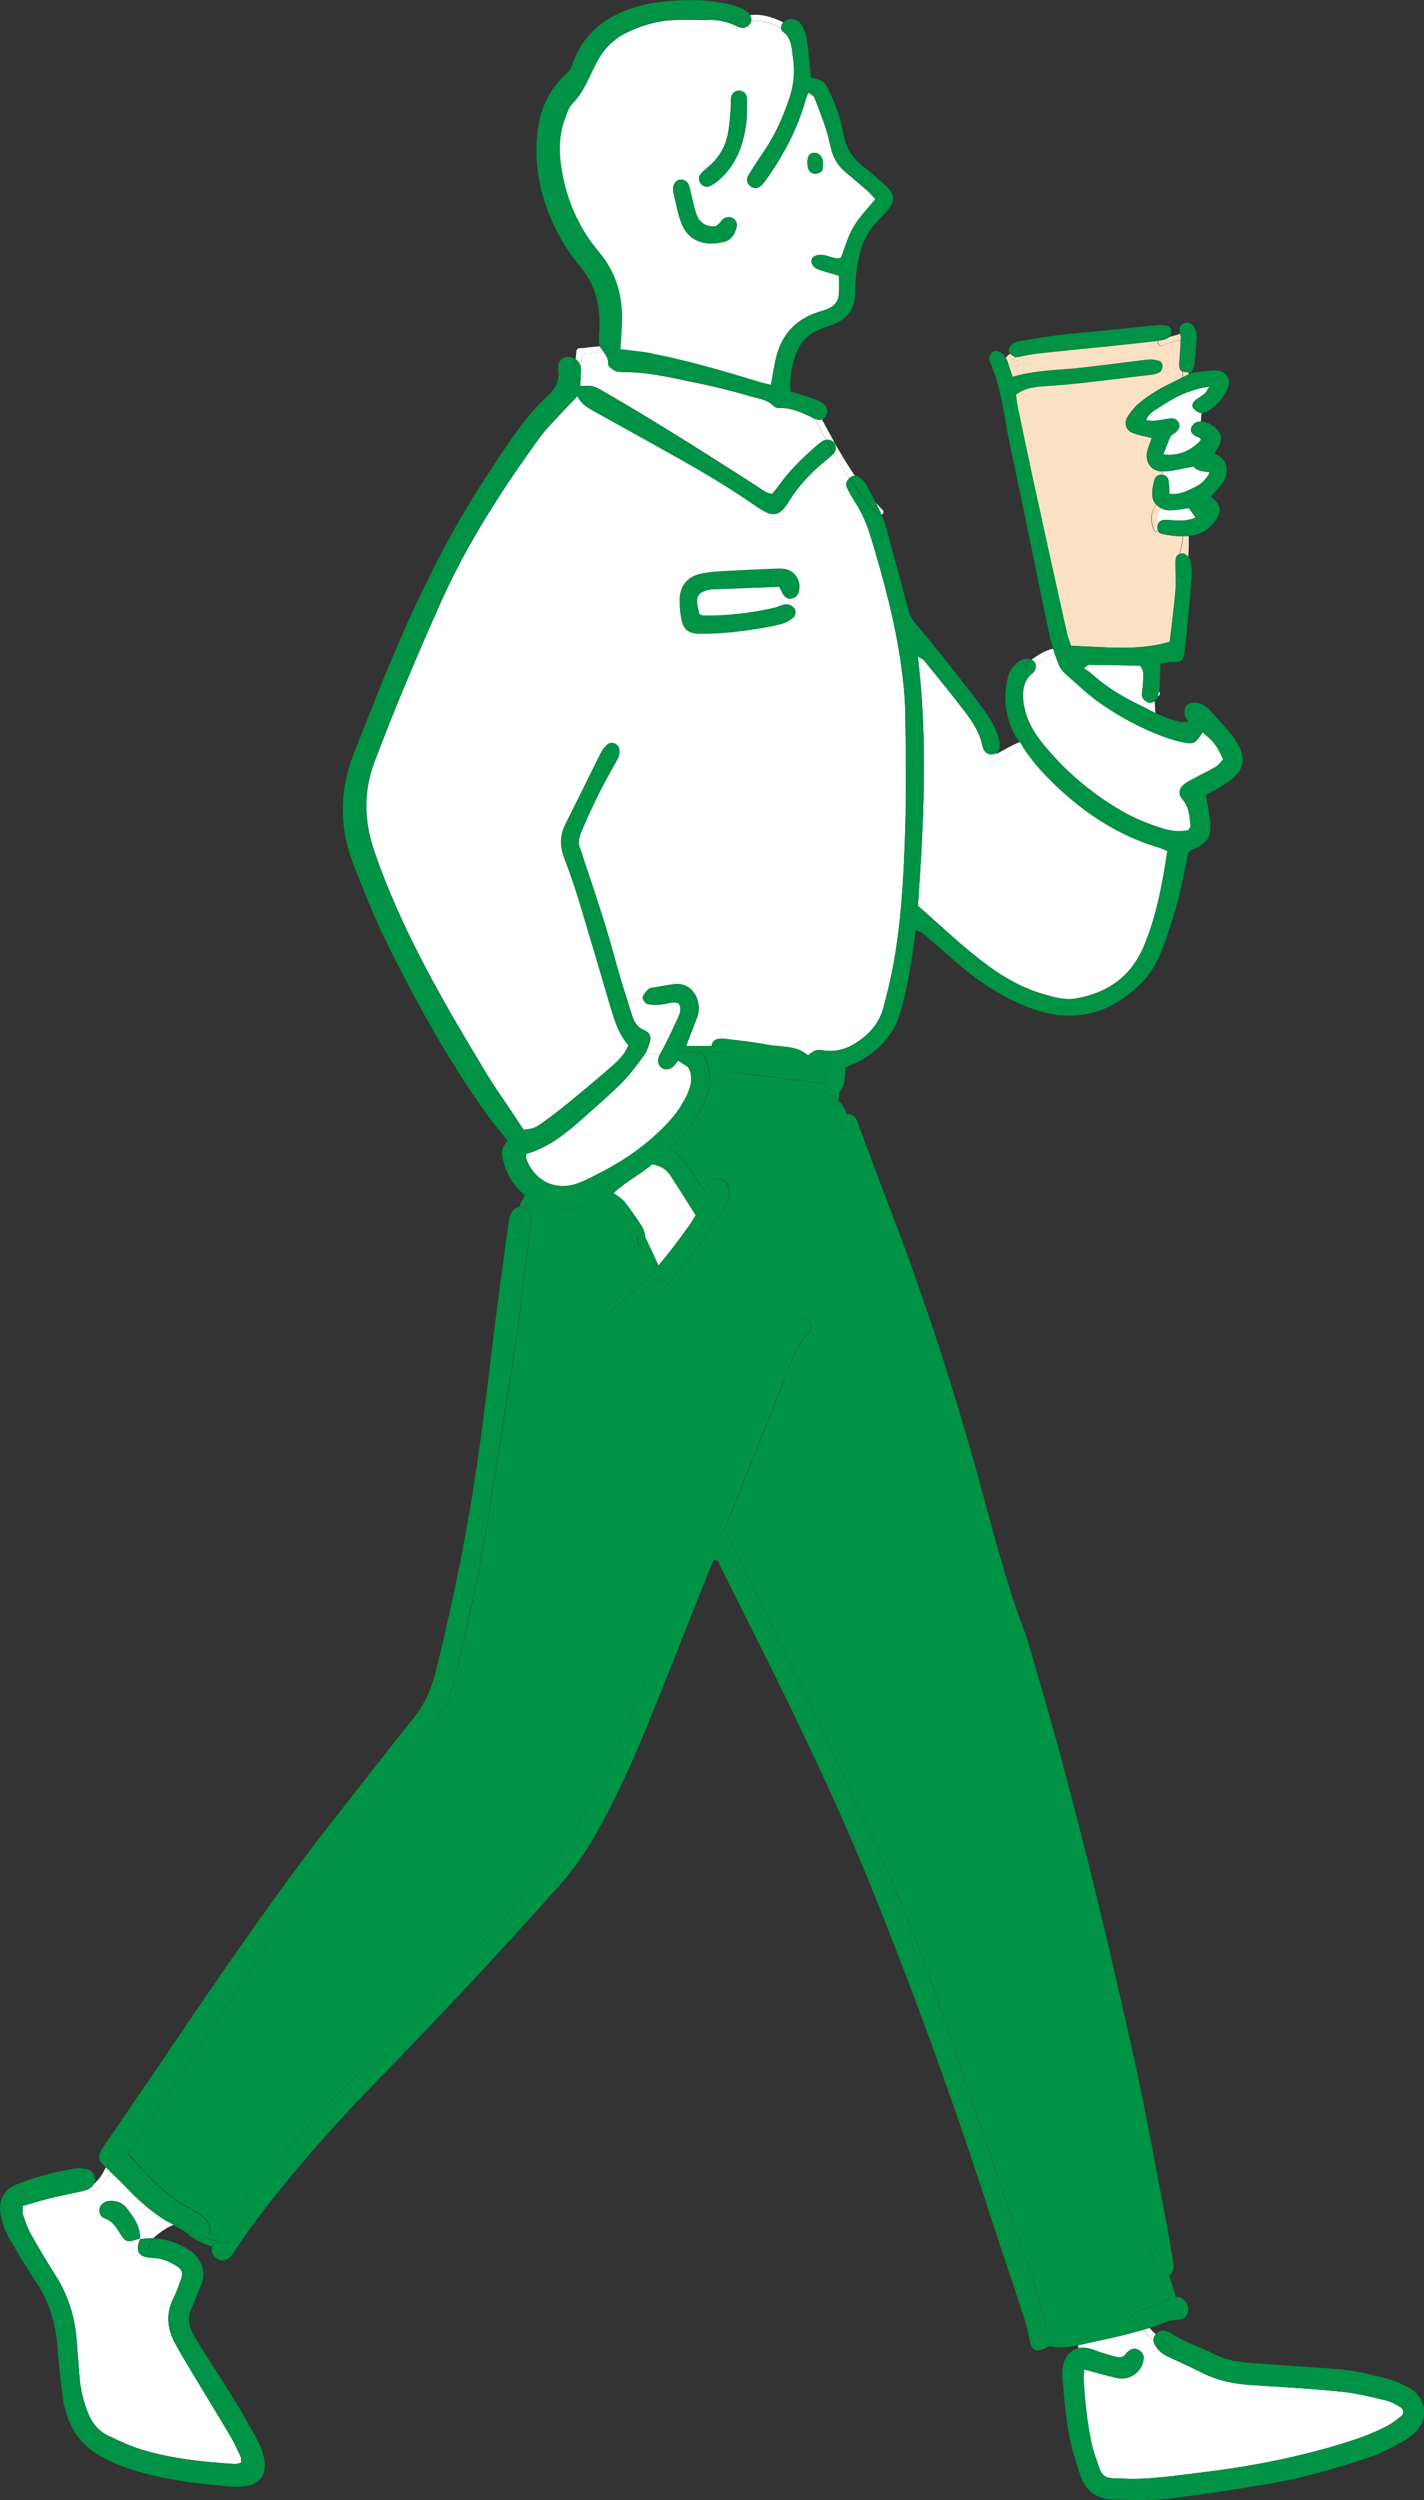
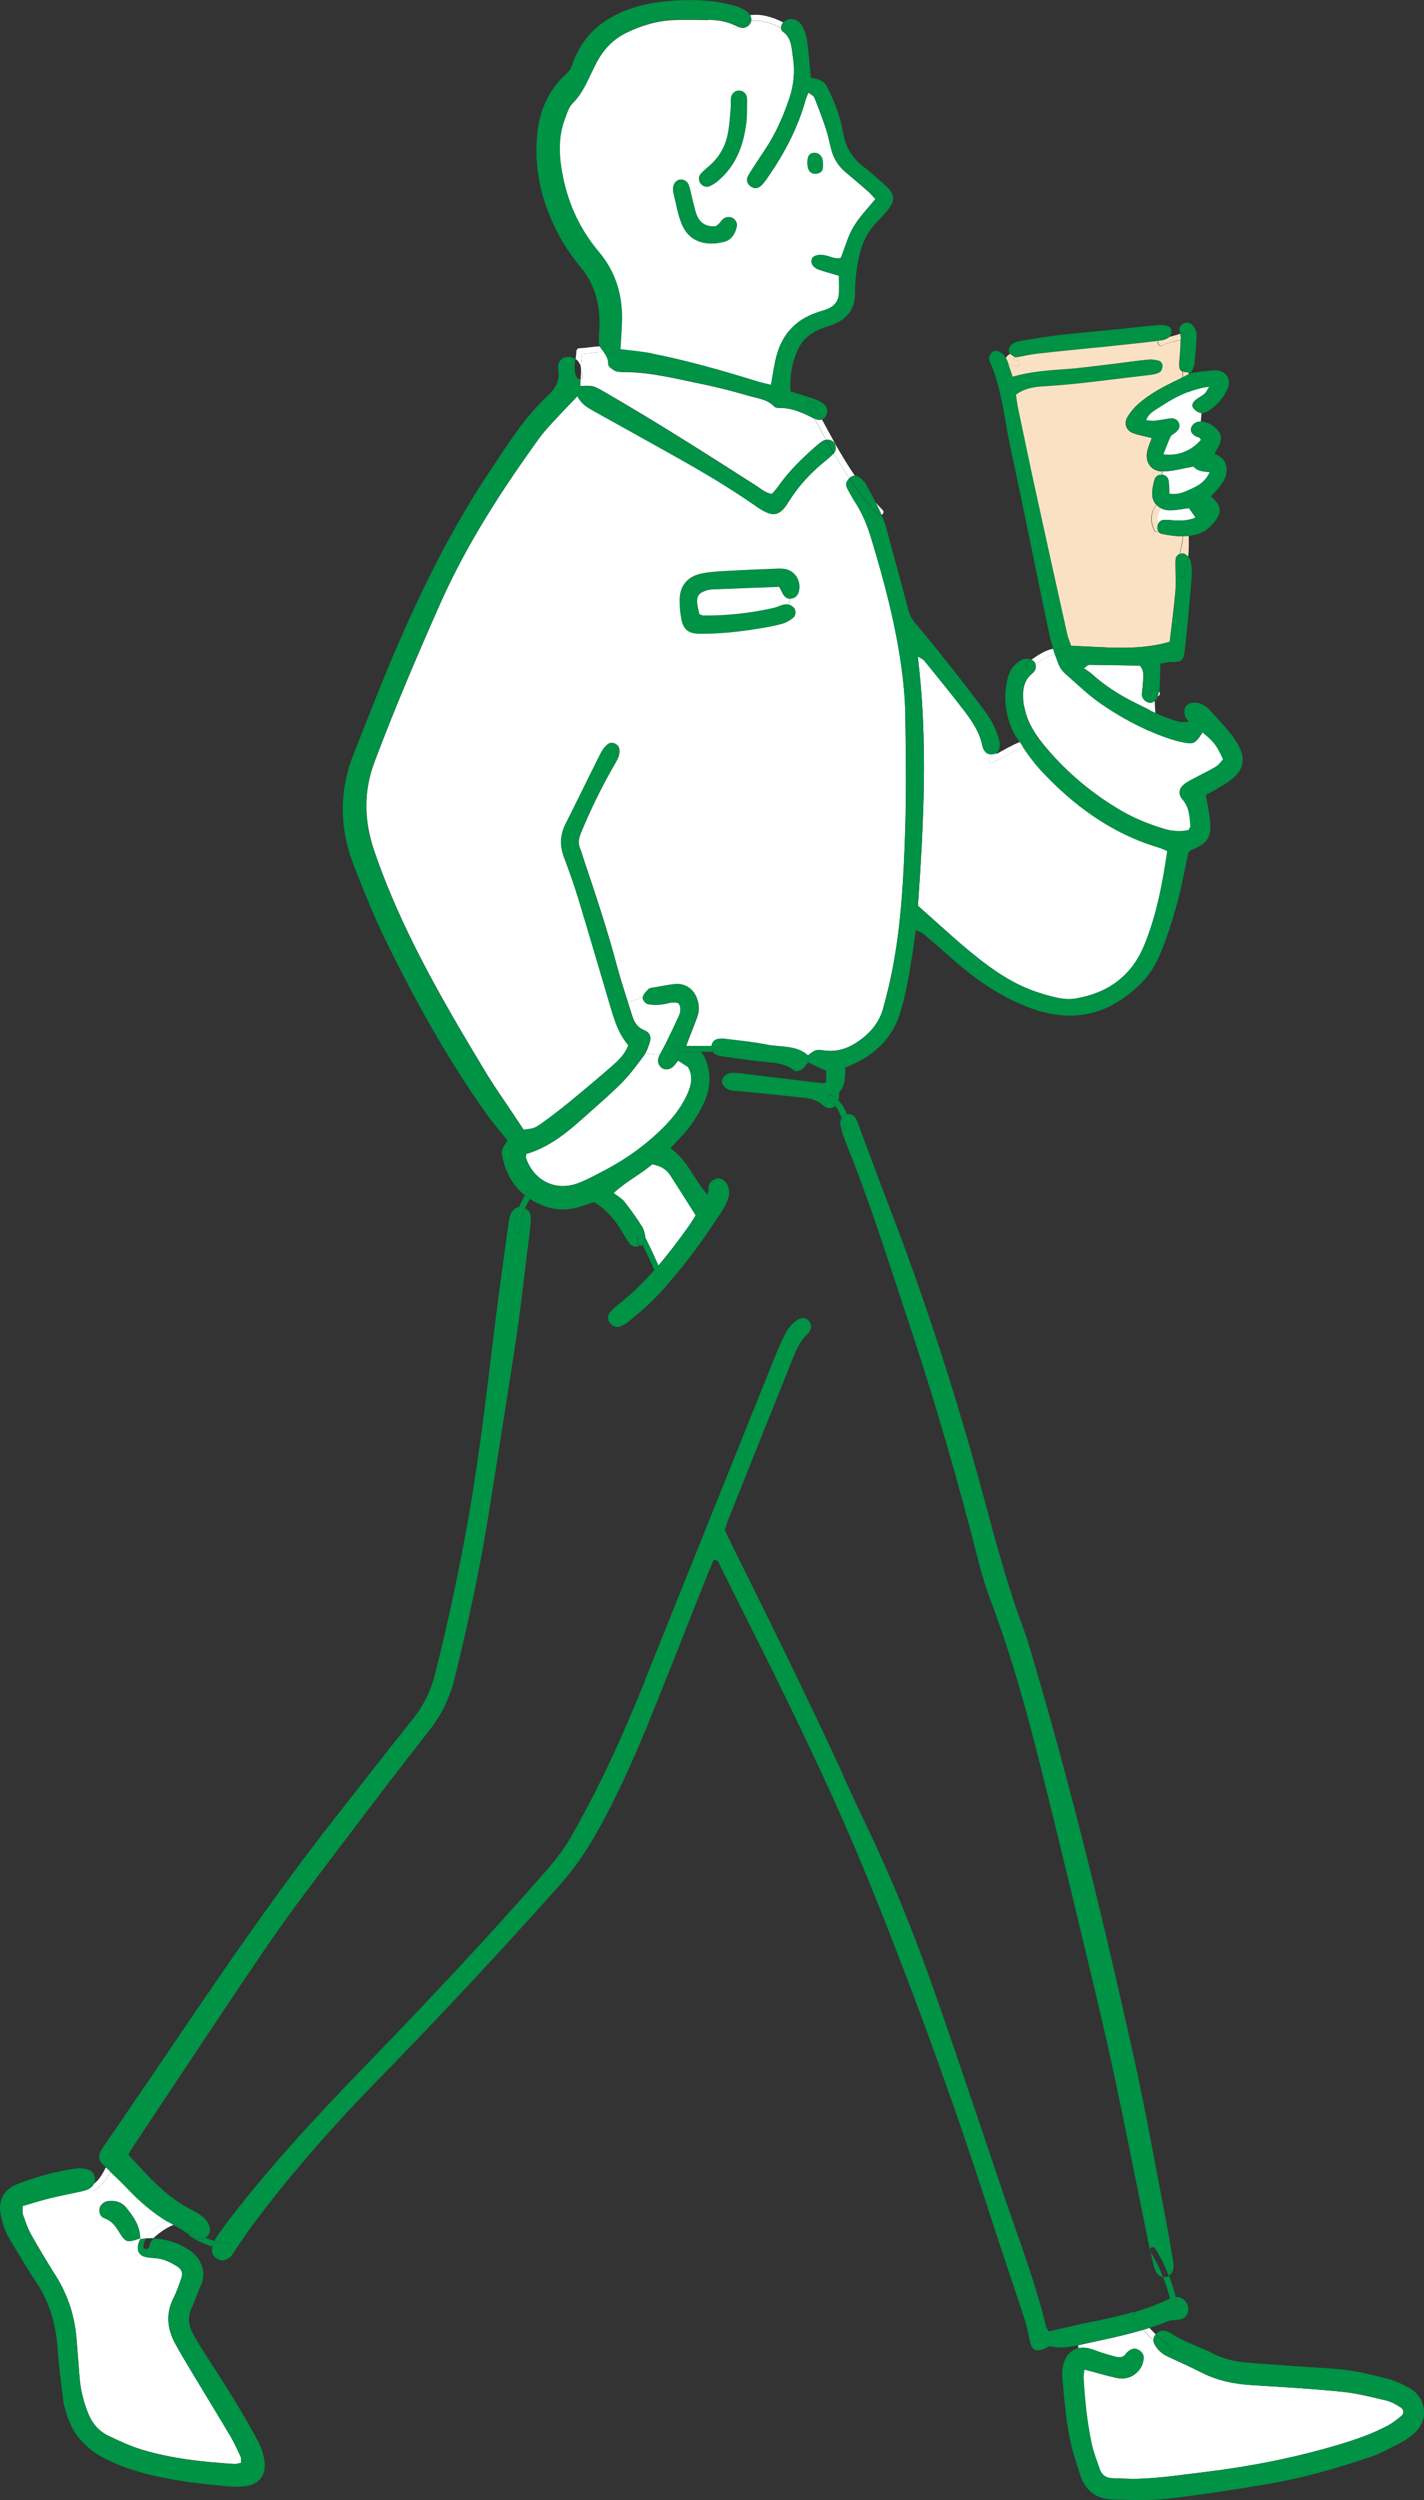
<svg xmlns="http://www.w3.org/2000/svg" version="1.1" id="_レイヤー_2" x="0px" y="0px" viewBox="0 0 137.58 241.38" enable-background="new 0 0 137.58 241.38" xml:space="preserve">
  <rect x="0" y="0" width="137.58" height="241.38" fill="#333333" stroke="none" />
  <g id="text">
    <g>
-       <path fill="#009245" d="M8.66,211.28c0.2-0.11,0.35-0.27,0.43-0.45C9,210.9,8.9,210.96,8.8,211.01    C8.68,211.08,8.65,211.18,8.66,211.28z" />
+       <path fill="#009245" d="M8.66,211.28c0.2-0.11,0.35-0.27,0.43-0.45C8.68,211.08,8.65,211.18,8.66,211.28z" />
      <path fill="#FFFFFF" d="M10.23,209.25c-0.3,0.59-0.61,1.18-1.14,1.58c-0.08,0.19-0.23,0.34-0.43,0.45    c0.03,0.17,0.22,0.34,0.43,0.23c0.75-0.4,1.19-1.11,1.57-1.85C10.52,209.52,10.37,209.38,10.23,209.25L10.23,209.25z" />
      <path fill="#009245" d="M10.23,209.25c0.14,0.14,0.29,0.28,0.43,0.41c0.04-0.08,0.09-0.17,0.13-0.25    c0.17-0.33-0.33-0.62-0.49-0.29c-0.02,0.04-0.04,0.09-0.06,0.13L10.23,209.25z" />
      <path fill="#009245" d="M11.4,215.37c0.76,1.21,0.8,1.22,2.15,0.78c0-1.18-0.63-2.1-1.33-2.96c-0.45-0.56-1.08-0.74-1.79-0.65    c-0.4,0.05-0.79,0.4-0.83,0.78c-0.05,0.4,0.12,0.76,0.47,0.88C10.69,214.42,11.06,214.83,11.4,215.37z" />
      <path fill="#009245" d="M13.56,216.14v0.03l0.05-0.04c0,0-0.03,0-0.05,0.02V216.14z" />
-       <path fill="#009245" d="M13.61,216.13l-0.05,0.04c0,0,0.02,0,0.03,0C13.59,216.16,13.6,216.14,13.61,216.13z" />
      <path fill="#FFFFFF" d="M13.59,216.17c0.16-0.02,0.33-0.04,0.49-0.05c0.41-0.72,1.29-1.29,2.08-1.66    c-1.45-0.88-2.71-1.99-3.89-3.23c-0.51-0.54-1.06-1.05-1.6-1.57c-0.38,0.73-0.82,1.44-1.57,1.85c-0.21,0.11-0.4-0.05-0.43-0.23    c-0.02,0.02-0.05,0.03-0.07,0.04c-0.22,0.11-0.47,0.18-0.72,0.24c-1,0.22-2,0.41-2.99,0.65c-0.88,0.21-1.75,0.49-2.69,0.76    c0,0.34-0.06,0.6,0.01,0.82c0.24,0.67,0.46,1.36,0.81,1.97c0.77,1.38,1.6,2.73,2.44,4.07c1.12,1.82,1.75,3.79,1.93,5.92    c0.11,1.27,0.2,2.55,0.3,3.82c0.1,1.18,0.38,2.31,0.82,3.41c0.4,1,1.05,1.76,2.01,2.21c1.01,0.48,2.04,0.96,3.1,1.29    c2.95,0.9,5.99,1.22,9.06,1.41c0.19,0.01,0.38-0.07,0.63-0.12c-0.03-0.25,0-0.46-0.08-0.63c-0.3-0.65-0.6-1.3-0.96-1.92    c-1.2-2.02-2.43-4.02-3.64-6.04c-0.58-0.96-1.16-1.93-1.7-2.91c-0.78-1.43-0.94-2.88-0.17-4.4c0.32-0.63,0.55-1.32,0.78-1.99    c0.15-0.44-0.01-0.81-0.4-1.06c-0.65-0.42-1.33-0.75-2.12-0.81c-0.36-0.03-0.72-0.04-1.06-0.14c-0.59-0.18-0.78-0.69-0.56-1.35    c0.04-0.13,0.12-0.25,0.18-0.37c0,0-0.02,0-0.03,0v-0.03c-1.35,0.45-1.4,0.44-2.15-0.78c-0.34-0.54-0.7-0.95-1.33-1.17    c-0.34-0.12-0.52-0.49-0.47-0.88c0.04-0.38,0.43-0.73,0.83-0.78c0.71-0.09,1.33,0.09,1.79,0.65c0.7,0.87,1.33,1.78,1.33,2.96    c0.02,0,0.03-0.01,0.05-0.02c0,0.01-0.01,0.03-0.02,0.04L13.59,216.17z" />
-       <path fill="#009245" d="M13.84,216.84c-0.02,0.37,0.55,0.37,0.57,0c0.02-0.26,0.19-0.52,0.4-0.74c-0.24,0-0.49,0-0.74,0.02    C13.94,216.35,13.86,216.59,13.84,216.84z" />
      <path fill="#009245" d="M13.4,216.54c-0.22,0.66-0.03,1.16,0.56,1.35c0.34,0.1,0.7,0.11,1.06,0.14c0.79,0.06,1.47,0.4,2.12,0.81    c0.39,0.25,0.55,0.62,0.4,1.06c-0.23,0.68-0.46,1.36-0.78,1.99c-0.76,1.51-0.6,2.97,0.17,4.4c0.54,0.99,1.12,1.95,1.7,2.91    c1.21,2.01,2.44,4.02,3.64,6.04c0.37,0.61,0.66,1.27,0.96,1.92c0.08,0.17,0.05,0.38,0.08,0.63c-0.25,0.05-0.44,0.13-0.63,0.12    c-3.06-0.19-6.11-0.51-9.06-1.41c-1.07-0.33-2.09-0.81-3.1-1.29C9.56,234.76,8.91,234,8.51,233c-0.45-1.1-0.73-2.23-0.82-3.41    c-0.11-1.27-0.2-2.55-0.3-3.82c-0.18-2.12-0.81-4.1-1.93-5.92c-0.84-1.34-1.67-2.69-2.44-4.07c-0.35-0.62-0.57-1.3-0.81-1.97    c-0.08-0.22-0.01-0.48-0.01-0.82c0.93-0.27,1.8-0.54,2.69-0.76c0.99-0.24,1.99-0.43,2.99-0.65c0.24-0.05,0.5-0.12,0.72-0.24    c0.03-0.01,0.05-0.03,0.07-0.04c-0.01-0.1,0.02-0.2,0.14-0.27c0.1-0.05,0.2-0.12,0.29-0.18c0.07-0.15,0.09-0.31,0.08-0.5    c-0.04-0.45-0.29-0.78-0.72-0.9c-0.33-0.09-0.71-0.14-1.05-0.1c-1.98,0.29-3.9,0.8-5.76,1.53c-1.3,0.51-1.84,1.57-1.58,2.96    c0.18,0.91,0.5,1.77,0.99,2.56c0.8,1.31,1.56,2.64,2.42,3.91c1.35,2.01,1.95,4.23,2.1,6.63c0.11,1.68,0.36,3.35,0.56,5.02    c0.03,0.25,0.13,0.49,0.19,0.74c0.56,2.22,1.9,3.74,3.98,4.76c2.24,1.09,4.6,1.65,7.03,2.04c1.46,0.24,2.94,0.38,4.41,0.53    c0.66,0.06,1.34,0.1,1.99,0c1.32-0.2,1.98-1.05,1.82-2.37c-0.08-0.64-0.29-1.3-0.59-1.88c-0.74-1.4-1.54-2.77-2.36-4.12    c-1.07-1.74-2.2-3.45-3.29-5.18c-0.25-0.39-0.48-0.79-0.69-1.19c-0.43-0.81-0.51-1.63-0.1-2.5c0.33-0.69,0.55-1.43,0.87-2.12    c0.68-1.43-0.16-2.83-1.15-3.46c-1.07-0.68-2.21-1.05-3.42-1.09l0,0c-0.21,0.22-0.38,0.47-0.4,0.74c-0.03,0.37-0.6,0.37-0.57,0    c0.02-0.25,0.1-0.49,0.23-0.72c-0.16,0.01-0.33,0.03-0.49,0.05c-0.06,0.12-0.14,0.24-0.18,0.37L13.4,216.54z" />
      <path fill="#FFFFFF" d="M14.82,216.1c0.17-0.18,0.36-0.33,0.52-0.46c0.44-0.34,0.92-0.63,1.43-0.84    c-0.21-0.11-0.41-0.23-0.61-0.35c-0.79,0.37-1.67,0.94-2.08,1.66c0.25-0.02,0.5-0.02,0.74-0.02l0,0V216.1z" />
      <path fill="#009245" d="M16.15,214.46c0.2,0.12,0.41,0.24,0.61,0.35c0.08-0.03,0.15-0.05,0.23-0.08c0.35-0.12,0.2-0.68-0.15-0.55    c-0.21,0.07-0.45,0.17-0.69,0.29V214.46z" />
      <path fill="#009245" d="M18.51,215.86c0.17,0.11,0.34,0.23,0.53,0.29c0.29,0.1,0.59,0.04,0.82-0.1c-0.42-0.18-0.82-0.4-1.21-0.65    c-0.23-0.15-0.44,0.08-0.42,0.29c0.09,0.06,0.18,0.12,0.28,0.18L18.51,215.86z" />
      <path fill="#009245" d="M20.73,216.36c-0.3-0.08-0.58-0.18-0.87-0.3c-0.23,0.14-0.53,0.2-0.82,0.1c-0.19-0.06-0.36-0.18-0.53-0.29    c-0.09-0.06-0.18-0.12-0.28-0.18c0,0.08,0.05,0.15,0.13,0.21c0.69,0.44,1.41,0.79,2.17,1c0.05-0.18,0.11-0.37,0.19-0.54    L20.73,216.36z" />
      <path fill="#009245" d="M22.1,216.55c-0.47-0.01-0.93-0.08-1.37-0.2c-0.08,0.17-0.14,0.36-0.19,0.54c0.5,0.14,1.02,0.22,1.56,0.23    C22.47,217.12,22.47,216.55,22.1,216.55L22.1,216.55z" />
      <path fill="#009245" d="M50.28,118.79c0.01-0.8,0.17-1.49,0.45-2.15c-0.11-0.06-0.23-0.1-0.34-0.12c-0.08,0-0.16,0-0.23,0    c-0.28,0.7-0.44,1.43-0.45,2.26c0,0.37,0.57,0.37,0.57,0V118.79z" />
      <path fill="#009245" d="M50.39,116.53c0.11,0.01,0.23,0.05,0.34,0.12c0.13-0.31,0.29-0.61,0.47-0.91    c-0.16-0.11-0.32-0.22-0.47-0.34c-0.23,0.38-0.42,0.76-0.58,1.14c0.08,0,0.15,0,0.23,0L50.39,116.53z" />
      <path fill="#009245" d="M50.95,120.81c0.11-0.86,0.22-1.72,0.31-2.58c0.03-0.3,0.02-0.62-0.02-0.92    c-0.04-0.26-0.25-0.52-0.51-0.66c-0.28,0.66-0.44,1.35-0.45,2.15c0,0.37-0.58,0.37-0.57,0c0.01-0.83,0.17-1.56,0.45-2.26    c-0.28,0.03-0.52,0.19-0.68,0.44s-0.27,0.55-0.31,0.85c-0.43,3.14-0.88,6.27-1.27,9.42c-0.77,6.19-1.45,12.38-2.51,18.53    c-0.91,5.29-2.02,10.53-3.33,15.74c-0.4,1.62-1.07,3.06-2.11,4.37c-2.62,3.28-5.2,6.58-7.78,9.88    c-5.39,6.88-10.34,14.09-15.24,21.33c-2.32,3.43-4.67,6.84-7,10.26c-0.5,0.73-0.47,1.15,0.13,1.75c0.05,0.05,0.11,0.11,0.16,0.16    c0.02-0.04,0.04-0.09,0.06-0.13c0.17-0.33,0.66-0.04,0.49,0.29c-0.04,0.08-0.08,0.17-0.13,0.25c0.54,0.52,1.09,1.03,1.6,1.57    c1.17,1.24,2.44,2.35,3.89,3.23c0.24-0.12,0.48-0.21,0.69-0.29c0.35-0.12,0.5,0.43,0.15,0.55c-0.07,0.03-0.15,0.05-0.23,0.08    c0.15,0.09,0.3,0.16,0.45,0.24c0.36,0.18,0.68,0.41,1.02,0.64c-0.02-0.21,0.19-0.44,0.42-0.29c0.4,0.25,0.8,0.47,1.21,0.65    c0.31-0.19,0.51-0.56,0.43-0.98c-0.07-0.32-0.27-0.67-0.51-0.9c-0.33-0.31-0.73-0.57-1.14-0.77c-2.51-1.22-4.28-3.28-6.22-5.38    c0.27-0.44,0.46-0.79,0.69-1.12c4.25-6.38,8.45-12.79,12.78-19.12c2.22-3.25,4.62-6.37,7-9.51c2.86-3.79,5.75-7.57,8.68-11.31    c1.16-1.48,1.91-3.1,2.37-4.92c1.34-5.41,2.5-10.85,3.37-16.35c0.87-5.55,1.77-11.1,2.61-16.65c0.41-2.73,0.7-5.47,1.04-8.21    L50.95,120.81z" />
      <path fill="#009245" d="M51.2,115.73c0.07-0.13,0.16-0.25,0.24-0.38c0.2-0.31-0.29-0.6-0.5-0.29c-0.07,0.11-0.14,0.22-0.21,0.33    C50.88,115.51,51.03,115.62,51.2,115.73z" />
-       <path fill="#009245" d="M56.11,35.41c-0.06-0.32-0.25-0.59-0.5-0.75c-0.08,0.58-0.15,1.14,0.09,1.72    c0.08,0.18,0.27,0.22,0.41,0.17c0.02-0.23,0.03-0.47,0.03-0.71l0,0c-0.02-0.15-0.03-0.29-0.03-0.42V35.41z" />
      <path fill="#009245" d="M56.11,35.41c0,0.14,0,0.28,0.03,0.41c0-0.07,0-0.14,0-0.21S56.13,35.47,56.11,35.41z" />
      <path fill="#FFFFFF" d="M56.25,36.22c-0.06-0.13-0.09-0.26-0.12-0.39c0,0.24-0.01,0.47-0.03,0.71    C56.23,36.5,56.31,36.38,56.25,36.22z" />
      <path fill="#FFFFFF" d="M57.95,33.44c-0.66,0.02-1.34,0.17-1.97,0.18c-0.16,0-0.28,0.13-0.29,0.29c-0.01,0.26-0.04,0.5-0.08,0.75    c0.25,0.17,0.43,0.43,0.5,0.75c0-0.4,0.09-0.81,0.14-1.23c0.68-0.05,1.41-0.22,2.1-0.17c-0.1-0.13-0.2-0.27-0.3-0.4    c-0.04-0.05-0.07-0.11-0.09-0.17L57.95,33.44z" />
      <path fill="#009245" d="M59.09,34.18c0.28,0.12,0.42-0.22,0.3-0.43c-0.03-0.05-0.08-0.1-0.14-0.12c-0.41-0.17-0.85-0.21-1.29-0.19    c0.02,0.06,0.05,0.12,0.09,0.17c0.1,0.14,0.2,0.27,0.3,0.4c0.26,0.02,0.51,0.07,0.75,0.17H59.09z" />
      <path fill="#009245" d="M61.83,120.25c0.32-0.16,0.51-0.41,0.51-0.74c-0.11-0.15-0.24-0.27-0.41-0.29    c-0.44-0.04-0.3,0.62-0.26,0.84c0.02,0.11,0.08,0.17,0.15,0.19l0,0H61.83z" />
      <path fill="#009245" d="M62.35,119.51c0,0.33-0.2,0.58-0.51,0.74l0,0c0.08,0.03,0.17,0.02,0.25-0.03c0.2,0.39,0.39,0.79,0.58,1.19    c0.19,0.41,0.37,0.82,0.55,1.24c0.14-0.16,0.28-0.31,0.41-0.47c-0.32-0.73-0.63-1.46-1-2.16c-0.07-0.14-0.16-0.34-0.27-0.51    L62.35,119.51z" />
      <path fill="#FFFFFF" d="M63.01,112.41c-1.07,0.94-2.45,1.6-3.72,2.77c0.4,0.32,0.79,0.53,1.04,0.84c0.6,0.76,1.16,1.55,1.68,2.37    c0.19,0.29,0.28,0.65,0.34,1c0,0.04,0,0.09,0,0.12c0.12,0.16,0.2,0.36,0.27,0.51c0.36,0.71,0.68,1.44,1,2.16    c1.02-1.2,1.97-2.46,2.89-3.75c0.24-0.33,0.44-0.68,0.71-1.1c-0.82-1.29-1.63-2.59-2.46-3.87c-0.38-0.59-0.95-0.91-1.75-1.06    L63.01,112.41z" />
      <path fill="#009245" d="M63.2,122.65c0.16,0.36,0.33,0.72,0.5,1.07c0.11,0.22,0.36,0.17,0.47,0.02c0.06-0.08,0.08-0.19,0.03-0.3    c-0.2-0.41-0.39-0.83-0.58-1.25c-0.13,0.16-0.27,0.32-0.41,0.47L63.2,122.65z" />
      <path fill="#009245" d="M63.2,122.65c-1.08,1.22-2.25,2.36-3.56,3.38c-0.24,0.19-0.47,0.39-0.67,0.63    c-0.24,0.29-0.33,0.63-0.1,0.99c0.22,0.37,0.65,0.57,1.05,0.42c0.28-0.11,0.56-0.26,0.79-0.45c0.82-0.69,1.66-1.37,2.41-2.13    c0.47-0.47,0.92-0.97,1.37-1.46l-0.31-0.28c-0.11,0.15-0.36,0.2-0.47-0.02c-0.17-0.35-0.34-0.71-0.5-1.07L63.2,122.65z" />
      <path fill="#FFFFFF" d="M62.67,96.97c-0.3-0.04-0.58-0.4-0.58-0.68l-1.43,0.45c0.13,0.41,0.26,0.81,0.39,1.22    c0.2,0.64,0.45,1.19,1.17,1.49c0.65,0.27,0.74,0.72,0.49,1.4c-0.1,0.29-0.21,0.59-0.35,0.85l1.39,0.15    c0.18-0.36,0.39-0.7,0.57-1.07c0.42-0.87,0.85-1.74,1.25-2.62c0.19-0.42,0.28-0.87,0-1.28c-0.56-0.24-1.03,0.03-1.53,0.09    c-0.45,0.06-0.91,0.06-1.36,0L62.67,96.97z" />
      <path fill="#FFFFFF" d="M62.35,101.7c-0.05,0.09-0.1,0.17-0.16,0.25c-0.64,0.86-1.28,1.73-2.02,2.49    c-0.96,0.99-2.01,1.89-3.04,2.81c-1.9,1.7-3.78,3.44-6.28,4.16c-0.02,0.19-0.06,0.29-0.03,0.38c0.74,2.19,2.84,3.25,4.99,2.46    c0.86-0.32,1.67-0.77,2.49-1.19c2.28-1.19,4.35-2.67,6.13-4.55c0.82-0.86,1.5-1.81,1.99-2.89c0.39-0.87,0.56-1.75,0.06-2.6    c-0.33-0.21-0.63-0.41-0.96-0.62c-0.15,0.19-0.29,0.4-0.47,0.57c-0.35,0.32-0.79,0.36-1.11,0.14c-0.32-0.23-0.45-0.68-0.27-1.1    c0.02-0.05,0.05-0.1,0.07-0.16L62.35,101.7L62.35,101.7z" />
      <path fill="#009245" d="M62.08,96.28c0,0.28,0.29,0.64,0.58,0.68c0.45,0.06,0.91,0.06,1.36,0c0.5-0.07,0.97-0.33,1.53-0.09    c0.29,0.41,0.19,0.86,0,1.28c-0.4,0.88-0.82,1.75-1.25,2.62c-0.18,0.36-0.39,0.71-0.57,1.07c-0.02,0.05-0.05,0.11-0.07,0.16    c-0.19,0.43-0.06,0.87,0.27,1.1c0.32,0.22,0.76,0.18,1.11-0.14c0.18-0.17,0.32-0.38,0.47-0.57l0.02-0.85c-0.37,0-0.37-0.57,0-0.57    h0.74l0,0c0.1-0.26,0.2-0.53,0.3-0.8c0.26-0.67,0.53-1.33,0.77-2c0.24-0.65,0.18-1.3-0.09-1.94c-0.37-0.85-1.18-1.34-2.09-1.24    c-0.76,0.09-1.51,0.24-2.26,0.37c-0.1,0.02-0.22,0.04-0.28,0.11c-0.2,0.22-0.43,0.43-0.53,0.69c-0.01,0.04-0.02,0.08-0.02,0.12    L62.08,96.28z" />
      <path fill="#009245" d="M66.28,100.97h-0.74c-0.37,0-0.37,0.57,0,0.57h2.17c-0.26-0.25-0.61-0.4-1.09-0.41    c-0.09,0-0.17-0.08-0.34-0.17L66.28,100.97z" />
      <path fill="#009245" d="M68.73,100.97h-2.44c0.17,0.09,0.26,0.17,0.34,0.17c0.48,0,0.83,0.16,1.09,0.41h1.15    c-0.11-0.16-0.16-0.37-0.14-0.57L68.73,100.97z" />
      <path fill="#009245" d="M69.93,101.55c0.37,0,0.37-0.57,0-0.57h-1.2c-0.03,0.2,0.03,0.41,0.14,0.57H69.93z" />
      <path fill="#009245" d="M66.6,17.96c-0.14-0.46-0.51-0.69-0.92-0.62c-0.39,0.07-0.64,0.42-0.65,0.9c0,0.1-0.01,0.21,0.01,0.3    c0.26,1.03,0.42,2.11,0.82,3.08c0.76,1.84,2.47,2.13,4.08,1.73c0.68-0.16,1.08-0.74,1.24-1.43c0.08-0.32-0.03-0.61-0.29-0.82    c-0.25-0.21-0.71-0.22-1,0c-0.15,0.12-0.26,0.3-0.4,0.45c-0.11,0.11-0.23,0.19-0.34,0.28c-1.04,0.08-1.65-0.41-1.93-1.37    c-0.12-0.44-0.23-0.88-0.34-1.32c-0.1-0.4-0.17-0.8-0.29-1.19L66.6,17.96z" />
      <path fill="#009245" d="M59.97,33.71c0.05-0.98,0.13-1.85,0.15-2.71c0.07-2.49-0.58-4.75-2.21-6.69    c-1.75-2.07-2.89-4.44-3.45-7.09c-0.42-1.98-0.57-3.95,0.19-5.89c0.18-0.47,0.34-1.02,0.68-1.36c1.15-1.14,1.63-2.65,2.37-4.02    c0.64-1.19,1.54-2.17,2.78-2.78c1.48-0.73,3.04-1.2,4.7-1.26c1.07-0.04,2.15-0.02,3.22,0c0.84,0,1.66,0.13,2.43,0.46    c0-0.05,0.04-0.1,0.09-0.15c0.48-0.43,1.01-0.65,1.55-0.74c-0.03-0.04-0.06-0.08-0.09-0.12c-0.37-0.47-0.91-0.65-1.45-0.81    c-1.33-0.38-2.71-0.54-4.09-0.54c-2.1,0-4.17,0.18-6.18,0.92C58,1.91,56.14,3.64,55.24,6.36c-0.09,0.27-0.28,0.54-0.49,0.73    c-1.82,1.62-2.68,3.73-2.87,6.09c-0.29,3.51,0.58,6.8,2.3,9.85c0.55,0.98,1.2,1.91,1.92,2.77c1.4,1.67,1.86,3.61,1.82,5.71    c0,0.41-0.08,0.82-0.06,1.22c0,0.23,0.01,0.5,0.09,0.71c0.45-0.02,0.88,0.02,1.29,0.19c0.07,0.03,0.12,0.07,0.14,0.12    C59.38,33.75,59.97,33.71,59.97,33.71z" />
      <path fill="#FFFFFF" d="M70.83,2.37c-0.04,0.23,0.27,0.45,0.49,0.26c0.01,0,0.02-0.02,0.03-0.03c-0.1-0.03-0.19-0.07-0.28-0.12    C70.99,2.44,70.91,2.41,70.83,2.37z" />
      <path fill="#009245" d="M67.64,17.65c0.16,0.29,0.61,0.48,0.93,0.32c0.32-0.15,0.62-0.35,0.88-0.57c1.69-1.46,2.39-3.39,2.66-5.53    c0.05-0.4,0.06-0.82,0.06-0.86c0-0.77,0.03-1.18,0-1.58c-0.04-0.38-0.35-0.66-0.71-0.69c-0.4-0.04-0.79,0.27-0.84,0.71    c-0.04,0.36,0,0.72-0.03,1.07c-0.07,0.76-0.12,1.53-0.25,2.28c-0.24,1.3-0.85,2.4-1.87,3.26c-0.27,0.23-0.55,0.46-0.78,0.73    c-0.21,0.25-0.21,0.57-0.05,0.87V17.65z" />
      <path fill="#009245" d="M72.53,2.2c0.03-0.06,0.05-0.12,0.06-0.18c-0.44,0.07-0.86,0.25-1.24,0.57c0.1,0.03,0.2,0.06,0.29,0.08    c0.33,0.07,0.73-0.17,0.88-0.48L72.53,2.2z" />
      <path fill="#009245" d="M72.59,2.02c0.04-0.2-0.01-0.38-0.12-0.55c-0.55,0.09-1.07,0.31-1.55,0.74c-0.05,0.05-0.08,0.1-0.09,0.15    c0.08,0.04,0.16,0.07,0.24,0.11c0.09,0.05,0.18,0.09,0.28,0.12l0,0C71.73,2.26,72.15,2.08,72.59,2.02z" />
      <path fill="#FFFFFF" d="M75.47,2.7c-0.01-0.17,0.04-0.36,0.16-0.49c0.01-0.02,0.03-0.03,0.05-0.05c-1.02-0.5-2.15-0.86-3.21-0.69    c0.11,0.17,0.16,0.35,0.12,0.55C73.54,1.87,74.57,2.24,75.47,2.7z" />
      <path fill="#FFFFFF" d="M60.12,35.91c-0.25,0-0.53-0.01-0.74-0.13c-0.25-0.14-0.62-0.41-0.61-0.6c0.02-0.49-0.18-0.84-0.42-1.17    c-0.68-0.05-1.42,0.12-2.1,0.17c-0.04,0.41-0.13,0.82-0.14,1.23c0.01,0.06,0.02,0.13,0.03,0.2c0,0.07,0,0.14,0,0.21l0,0    c0.03,0.14,0.06,0.27,0.12,0.4c0.07,0.16-0.02,0.28-0.15,0.32c-0.02,0.25-0.04,0.49-0.05,0.73c1.27-0.07,1.26-0.05,2.53,0.68    c4.91,2.84,9.7,5.89,14.48,8.95c0.46,0.29,0.88,0.7,1.52,0.79c0.2-0.23,0.4-0.45,0.57-0.69c1.03-1.48,2.31-2.73,3.66-3.91    c0.23-0.2,0.47-0.4,0.73-0.55c0.08-0.04,0.17-0.07,0.26-0.08c-0.38-0.67-0.75-1.35-1.12-2.03c0,0,0,0-0.01,0    c-1.09-0.56-2.19-1.08-3.47-1.04c-0.14,0-0.33-0.05-0.42-0.15c-0.65-0.68-1.55-0.76-2.37-1c-1.52-0.44-3.05-0.84-4.6-1.16    c-2.55-0.51-5.08-1.19-7.71-1.15L60.12,35.91z" />
      <path fill="#009245" d="M65.64,58.02c0,0.61,0.05,1.23,0.18,1.83c0.21,0.98,0.71,1.34,1.74,1.35c1.95,0.02,3.87-0.19,5.79-0.51    c0.75-0.12,1.51-0.26,2.24-0.46c0.38-0.1,0.74-0.33,1.05-0.57c0.27-0.21,0.3-0.74,0.06-0.98c-0.13-0.14-0.34-0.26-0.54-0.32    c-0.08-0.02-0.16-0.03-0.23-0.03c-0.39,0.03-0.77,0.27-1.16,0.35c-2.25,0.51-4.53,0.78-6.83,0.73c-0.09,0-0.19-0.07-0.35-0.13    c-0.07-0.35-0.17-0.75-0.21-1.14c-0.04-0.56,0.17-0.87,0.68-1.06c0.24-0.09,0.49-0.17,0.74-0.18c2.14-0.09,4.28-0.17,6.52-0.25    c0.18,0.35,0.29,0.64,0.48,0.87c0.16,0.2,0.38,0.29,0.59,0.29c0.32,0,0.63-0.2,0.76-0.55c0.37-1.03-0.26-2.15-1.32-2.32    c-0.25-0.04-0.51-0.04-0.76-0.03c-1.74,0.07-3.47,0.14-5.2,0.24c-0.66,0.03-1.33,0.09-1.98,0.21c-1.45,0.26-2.24,1.22-2.22,2.66    L65.64,58.02z" />
      <path fill="#FFFFFF" d="M68.04,57.09c-0.51,0.19-0.73,0.5-0.68,1.06c0.03,0.39,0.14,0.79,0.21,1.14c0.17,0.06,0.26,0.13,0.35,0.13    c2.31,0.04,4.58-0.23,6.83-0.73c0.4-0.09,0.77-0.32,1.16-0.35c0.07,0,0.16,0,0.23,0.03l0.22-0.55c-0.21,0-0.43-0.09-0.59-0.29    c-0.19-0.22-0.29-0.52-0.48-0.87c-2.24,0.09-4.38,0.16-6.52,0.25c-0.25,0.01-0.5,0.09-0.74,0.18L68.04,57.09z" />
      <path fill="#009245" d="M76.16,3.07c0.32,0.18,0.61-0.31,0.29-0.5c-0.24-0.14-0.5-0.28-0.76-0.41c-0.02,0.02-0.03,0.03-0.05,0.05    c-0.12,0.12-0.18,0.31-0.16,0.49C75.72,2.82,75.95,2.95,76.16,3.07z" />
      <path fill="#009245" d="M74.49,102.58c0.89,0.09,1.71,0.29,2.33,0.84c0.71,0.05,0.92-0.49,1.26-0.84l-0.04-0.68    c-1.13-1.02-2.65-0.77-4.03-1.05c-1.25-0.25-2.53-0.37-3.79-0.53c-0.3-0.04-0.61-0.07-0.91,0c-0.31,0.06-0.53,0.29-0.59,0.63    c0,0.01,0,0.03,0,0.04h1.2c0.37,0,0.37,0.57,0,0.57h-1.06c0.08,0.12,0.19,0.21,0.33,0.27c0.19,0.08,0.39,0.13,0.59,0.16    c1.57,0.21,3.14,0.45,4.71,0.6V102.58z" />
      <path fill="#009245" d="M78.59,14.75c-0.41,0.05-0.6,0.34-0.6,1.01c0.02,0.13,0.03,0.39,0.12,0.61c0.13,0.3,0.41,0.44,0.73,0.41    c0.31-0.03,0.61-0.16,0.66-0.51c0.04-0.29,0.03-0.6-0.03-0.88C79.37,14.95,78.98,14.7,78.59,14.75L78.59,14.75z" />
      <path fill="#009245" d="M78.54,38.94c-0.18-0.32-0.67-0.03-0.5,0.29c0.22,0.4,0.43,0.79,0.65,1.19c0.26,0.13,0.5,0.16,0.7,0.09    c-0.28-0.52-0.57-1.04-0.86-1.57H78.54z" />
      <path fill="#009245" d="M62.34,119.39c-0.05-0.34-0.15-0.71-0.34-1c-0.53-0.81-1.08-1.61-1.68-2.37    c-0.25-0.31-0.63-0.52-1.04-0.84c1.27-1.17,2.66-1.83,3.72-2.77c0.8,0.15,1.37,0.47,1.75,1.06c0.83,1.28,1.64,2.57,2.46,3.87    c-0.27,0.43-0.47,0.78-0.71,1.1c-0.92,1.29-1.87,2.55-2.89,3.75c0.19,0.42,0.37,0.84,0.58,1.25c0.06,0.12,0.04,0.22-0.03,0.3    l0.31,0.28c1.97-2.22,3.69-4.63,5.3-7.12c0.27-0.42,0.5-0.9,0.64-1.38c0.09-0.32,0.02-0.71-0.09-1.03    c-0.16-0.46-0.69-0.81-1.06-0.71c-0.48,0.13-0.81,0.43-0.8,0.98c0,0.15-0.04,0.29-0.09,0.59c-1.35-1.45-1.91-3.36-3.6-4.47    c0.42-0.46,0.75-0.84,1.09-1.19c0.9-0.93,1.58-2.02,2.13-3.17c0.59-1.25,0.73-2.54,0.31-3.88c-0.14-0.44-0.32-0.82-0.6-1.09h-2.17    l-0.02,0.85c0.33,0.21,0.63,0.41,0.96,0.62c0.5,0.85,0.33,1.72-0.06,2.6c-0.49,1.08-1.17,2.03-1.99,2.89    c-1.78,1.87-3.85,3.36-6.13,4.55c-0.82,0.43-1.63,0.88-2.49,1.19c-2.15,0.79-4.25-0.27-4.99-2.46c-0.03-0.08,0.01-0.19,0.03-0.38    c2.5-0.71,4.38-2.46,6.28-4.16c1.03-0.92,2.08-1.82,3.04-2.81c0.74-0.77,1.38-1.63,2.02-2.49c0.06-0.08,0.11-0.16,0.16-0.25    c0.15-0.27,0.25-0.56,0.35-0.85c0.24-0.69,0.16-1.13-0.49-1.4c-0.72-0.3-0.98-0.85-1.17-1.49c-0.13-0.41-0.25-0.81-0.39-1.22    c-0.38-1.2-0.76-2.4-1.09-3.62c-0.92-3.46-2.06-6.85-3.2-10.24c-0.1-0.29-0.16-0.6-0.29-0.87c-0.27-0.56-0.15-1.08,0.07-1.62    c0.86-2.08,1.84-4.1,2.94-6.06c0.23-0.4,0.47-0.79,0.66-1.21c0.09-0.22,0.12-0.5,0.1-0.74c-0.05-0.54-0.75-0.85-1.16-0.51    c-0.26,0.22-0.49,0.52-0.65,0.83c-1.15,2.28-2.26,4.58-3.41,6.86c-0.54,1.07-0.57,2.12-0.14,3.25c0.51,1.33,0.98,2.69,1.4,4.06    c1.05,3.47,2.07,6.95,3.1,10.43c0.38,1.27,0.77,2.54,1.7,3.62c-0.3,0.85-0.93,1.45-1.57,2.01c-1.35,1.18-2.72,2.33-4.1,3.46    c-0.87,0.71-1.76,1.4-2.67,2.05c-0.72,0.52-0.86,0.52-1.76,0.63c-0.46-0.69-0.91-1.37-1.36-2.04c-0.71-1.06-1.45-2.11-2.12-3.2    c-3.62-5.99-7.18-12.03-9.79-18.55c-0.42-1.05-0.81-2.1-1.17-3.16c-0.97-2.85-1.04-5.69,0.04-8.55    c1.95-5.17,4.11-10.24,6.35-15.28c2.55-5.74,5.94-10.96,9.6-16.02c0.36-0.49,0.77-0.95,1.19-1.4c0.79-0.86,1.61-1.71,2.46-2.6    c0.29,0.67,0.88,1.05,1.5,1.4c2.64,1.46,5.27,2.93,7.9,4.4c2.59,1.45,5.14,2.95,7.58,4.64c0.37,0.26,0.76,0.53,1.17,0.73    c0.79,0.39,1.33,0.26,1.88-0.43c0.16-0.2,0.3-0.42,0.43-0.63c0.91-1.44,2.05-2.68,3.36-3.75c0.32-0.26,0.63-0.52,0.92-0.81    c0,0,0.02-0.02,0.03-0.03c-0.25-0.43-0.5-0.87-0.75-1.31c-0.09,0-0.18,0.04-0.26,0.08c-0.26,0.15-0.5,0.35-0.73,0.55    c-1.35,1.18-2.63,2.43-3.66,3.91c-0.17,0.24-0.38,0.46-0.57,0.69c-0.64-0.09-1.06-0.5-1.52-0.79c-4.78-3.06-9.56-6.11-14.48-8.95    c-1.27-0.73-1.27-0.75-2.53-0.68c0.01-0.24,0.03-0.49,0.05-0.73c-0.14,0.06-0.33,0.01-0.41-0.17c-0.24-0.58-0.17-1.14-0.09-1.72    c-0.15-0.1-0.33-0.17-0.51-0.2c-0.64-0.09-1.12,0.28-1.16,0.91c-0.01,0.2,0.04,0.4,0.05,0.61c0.04,0.7-0.21,1.3-0.67,1.82    c-0.1,0.12-0.2,0.24-0.31,0.34c-2.26,2.05-3.85,4.62-5.53,7.13c-4.35,6.49-7.66,13.5-10.59,20.71c-0.9,2.22-1.77,4.47-2.66,6.69    c-1.49,3.7-1.43,7.39,0.04,11.06c0.91,2.28,1.8,4.57,2.87,6.77c2.9,5.93,6.07,11.71,9.92,17.09c0.62,0.86,1.32,1.67,2,2.52    c-0.66,0.92-0.67,1.03-0.36,2.14c0.38,1.33,1.06,2.38,2.03,3.14c0.07-0.11,0.14-0.22,0.21-0.33c0.2-0.31,0.7-0.02,0.5,0.29    c-0.08,0.13-0.16,0.25-0.24,0.38c0.43,0.28,0.9,0.51,1.42,0.71c1.09,0.41,2.2,0.41,3.31,0.09c0.49-0.14,0.97-0.31,1.48-0.48    c1.23,0.73,2.09,1.78,2.79,2.99c0.21,0.35,0.4,0.71,0.65,1.03c0.24,0.3,0.64,0.35,0.96,0.19c-0.07-0.03-0.13-0.08-0.15-0.19    c-0.04-0.22-0.18-0.88,0.26-0.84c0.18,0.02,0.31,0.14,0.41,0.29c0-0.04,0-0.08,0-0.12L62.34,119.39z" />
      <path fill="#009245" d="M80.64,42.8c-0.15-0.25-0.51-0.4-0.83-0.35c0.24,0.44,0.49,0.88,0.75,1.31    C80.8,43.49,80.82,43.09,80.64,42.8z" />
      <path fill="#FFFFFF" d="M75.59,60.22c0.38-0.1,0.74-0.33,1.05-0.57c0.27-0.21,0.3-0.74,0.06-0.98c-0.13-0.14-0.34-0.26-0.54-0.32    l0.22-0.55c0.32,0,0.63-0.2,0.76-0.55c0.37-1.03-0.26-2.15-1.32-2.32c-0.25-0.04-0.51-0.04-0.76-0.03    c-1.74,0.07-3.47,0.14-5.2,0.24c-0.66,0.03-1.33,0.09-1.98,0.21c-1.45,0.26-2.24,1.22-2.22,2.66c0,0.61,0.05,1.23,0.18,1.83    c0.21,0.98,0.71,1.34,1.74,1.35c1.95,0.02,3.87-0.19,5.79-0.51c0.75-0.12,1.51-0.26,2.24-0.46L75.59,60.22z M60.66,96.73    c-0.38-1.2-0.76-2.4-1.09-3.62c-0.92-3.46-2.06-6.85-3.2-10.24c-0.1-0.29-0.16-0.6-0.29-0.87c-0.27-0.56-0.15-1.08,0.07-1.62    c0.86-2.08,1.84-4.1,2.94-6.06c0.23-0.4,0.47-0.79,0.66-1.21c0.09-0.22,0.12-0.5,0.1-0.74c-0.05-0.54-0.75-0.85-1.16-0.51    c-0.26,0.22-0.49,0.52-0.65,0.83c-1.15,2.28-2.26,4.58-3.41,6.86c-0.54,1.07-0.57,2.12-0.14,3.25c0.51,1.33,0.98,2.69,1.4,4.06    c1.05,3.47,2.07,6.95,3.1,10.43c0.38,1.27,0.77,2.54,1.7,3.62c-0.3,0.85-0.93,1.45-1.57,2.01c-1.35,1.18-2.72,2.33-4.1,3.46    c-0.87,0.71-1.76,1.4-2.67,2.05c-0.72,0.52-0.86,0.52-1.76,0.63c-0.46-0.69-0.91-1.37-1.36-2.04c-0.71-1.06-1.45-2.11-2.12-3.2    c-3.62-5.99-7.18-12.03-9.79-18.55c-0.42-1.05-0.81-2.1-1.17-3.16c-0.97-2.85-1.04-5.69,0.04-8.55    c1.95-5.17,4.11-10.24,6.35-15.28c2.55-5.74,5.94-10.96,9.6-16.02c0.36-0.49,0.77-0.95,1.19-1.4c0.79-0.86,1.61-1.71,2.46-2.6    c0.29,0.67,0.88,1.05,1.5,1.4c2.64,1.46,5.27,2.93,7.9,4.4c2.59,1.45,5.14,2.95,7.58,4.64c0.37,0.26,0.76,0.53,1.17,0.73    c0.79,0.39,1.33,0.26,1.88-0.43c0.16-0.2,0.3-0.42,0.43-0.63c0.91-1.44,2.05-2.68,3.36-3.75c0.32-0.26,0.63-0.52,0.92-0.81    c0,0,0.02-0.02,0.03-0.03c0.47,0.81,0.97,1.62,1.5,2.4c-0.3,0.28-0.39,0.6-0.21,0.95c0.26,0.5,0.53,0.99,0.84,1.46    c0.64,1,1.08,2.09,1.43,3.21c1.24,4.06,2.34,8.16,2.94,12.36c0.23,1.62,0.39,3.26,0.41,4.89c0.06,3.79,0.11,7.57-0.02,11.35    c-0.14,4.34-0.37,8.69-1.18,12.97c-0.26,1.35-0.58,2.69-0.95,4.02c-0.37,1.33-1.23,2.34-2.35,3.12c-1,0.7-2.07,1.08-3.31,0.91    c-0.85-0.11-0.85-0.09-1.6,0.47c-1.13-1.02-2.65-0.77-4.03-1.05c-1.25-0.25-2.53-0.37-3.79-0.53c-0.3-0.04-0.61-0.07-0.91,0    c-0.31,0.06-0.53,0.29-0.59,0.63c0,0.01,0,0.03,0,0.04H66.3l0,0c0.1-0.26,0.2-0.53,0.3-0.8c0.26-0.67,0.53-1.33,0.77-2    c0.24-0.65,0.18-1.3-0.09-1.94c-0.37-0.85-1.18-1.34-2.09-1.24c-0.76,0.09-1.51,0.24-2.26,0.37c-0.1,0.02-0.22,0.04-0.28,0.11    c-0.2,0.22-0.43,0.43-0.53,0.69c-0.01,0.04-0.02,0.08-0.02,0.12l-1.43,0.45L60.66,96.73z" />
      <path fill="#FFFFFF" d="M79.4,40.51c-0.2,0.07-0.44,0.05-0.7-0.09c0.37,0.68,0.74,1.36,1.12,2.03c0.32-0.04,0.68,0.1,0.83,0.35    h0.02c-0.43-0.77-0.84-1.53-1.26-2.3L79.4,40.51z" />
      <path fill="#009245" d="M81.01,106.27c-0.17-0.17-0.37-0.33-0.57-0.47c-0.31-0.21-0.59,0.29-0.29,0.5c0.22,0.15,0.4,0.32,0.55,0.5    c0.14-0.12,0.25-0.3,0.32-0.52L81.01,106.27z" />
-       <path fill="#009245" d="M62.08,120.23c-0.08,0.04-0.18,0.05-0.25,0.03c-0.32,0.16-0.72,0.11-0.96-0.19    c-0.25-0.31-0.44-0.68-0.65-1.03c-0.7-1.2-1.57-2.25-2.79-2.99c-0.52,0.16-1,0.33-1.48,0.48c-1.11,0.33-2.22,0.32-3.31-0.09    c-0.52-0.19-0.99-0.43-1.42-0.71c-0.18,0.3-0.34,0.61-0.47,0.91c0.26,0.14,0.47,0.4,0.51,0.66c0.04,0.3,0.05,0.62,0.02,0.92    c-0.09,0.86-0.21,1.72-0.31,2.58c-0.35,2.74-0.63,5.48-1.04,8.21c-0.83,5.56-1.73,11.1-2.61,16.65    c-0.87,5.5-2.02,10.94-3.37,16.35c-0.45,1.82-1.21,3.44-2.37,4.92c-2.93,3.74-5.82,7.52-8.68,11.31c-2.37,3.14-4.78,6.26-7,9.51    c-4.32,6.33-8.53,12.74-12.78,19.12c-0.22,0.34-0.42,0.69-0.69,1.12c1.94,2.11,3.71,4.16,6.22,5.38c0.41,0.2,0.81,0.46,1.14,0.77    c0.24,0.23,0.44,0.57,0.51,0.9c0.08,0.42-0.11,0.79-0.43,0.98c0.28,0.12,0.57,0.22,0.87,0.3c0.06-0.13,0.13-0.26,0.21-0.38    c0.54-0.8,1.13-1.58,1.73-2.34c3.72-4.76,7.81-9.2,12.01-13.53c6.19-6.39,12.31-12.85,18.16-19.56c0.95-1.08,1.8-2.23,2.5-3.48    c0.72-1.3,1.43-2.6,2.1-3.91c1.81-3.56,3.4-7.21,4.89-10.91c4.2-10.42,8.39-20.85,12.58-31.28c0.29-0.71,0.59-1.42,0.94-2.09    c0.3-0.6,0.72-1.11,1.32-1.46c0.29-0.16,0.58-0.19,0.86,0.04c0.31,0.24,0.43,0.62,0.28,0.95c-0.06,0.14-0.13,0.29-0.24,0.39    c-0.86,0.79-1.24,1.86-1.66,2.9c-2.02,5.03-4.03,10.05-6.04,15.08c-0.13,0.33-0.22,0.67-0.33,1c0.24,0.5,0.45,0.96,0.68,1.42    c1.65,3.35,3.32,6.68,4.95,10.03c1.5,3.08,2.98,6.17,4.44,9.26c1.15,2.45,2.21,4.94,3.4,7.38c2.57,5.29,4.77,10.74,6.72,16.29    c2.32,6.6,4.53,13.24,6.78,19.87c1.42,4.21,3.03,8.36,4.08,12.69c0.03,0.14,0.15,0.25,0.25,0.42c1.42-0.32,2.71-0.63,4-0.89    c1.45-0.29,2.88-0.59,4.29-1.01c1.08-0.32,2.15-0.71,3.18-1.2c0.07-0.03,0.15-0.07,0.23-0.1c-0.19-0.7-0.41-1.4-0.68-2.08    c-0.28-0.05-0.54-0.23-0.69-0.52c-0.11-0.22-0.19-0.47-0.25-0.72c-0.09-0.39-0.18-0.78-0.27-1.18c0-0.02-0.02-0.04-0.03-0.05    c-0.05-0.08-0.06-0.16-0.03-0.23c-0.09-0.41-0.18-0.83-0.26-1.24c-1.05-5.15-2.06-10.32-3.16-15.46    c-0.83-3.9-1.76-7.77-2.69-11.65c-1.62-6.71-3.21-13.42-4.92-20.1c-1.23-4.8-2.61-9.56-4.36-14.2c-0.45-1.2-0.82-2.42-1.14-3.66    c-1.97-7.78-4.2-15.48-6.74-23.09c-1.97-5.91-3.83-11.87-6.18-17.65c-0.15-0.38-0.27-0.77-0.37-1.16c-0.05-0.19-0.08-0.4-0.08-0.6    c0-0.13,0.05-0.25,0.12-0.36l0,0c-0.15-0.44-0.32-0.84-0.62-1.19c-0.31,0.28-0.75,0.3-1.16-0.06c-0.55-0.48-1.14-0.66-1.8-0.73    c-2.13-0.23-4.27-0.43-6.4-0.65c-0.26-0.03-0.51-0.03-0.76-0.08c-0.52-0.12-0.89-0.58-0.8-0.96c0.08-0.37,0.46-0.69,0.9-0.71    c0.3-0.02,0.61,0,0.92,0.04c2.64,0.31,5.27,0.64,7.91,0.96c0.08,0,0.18-0.05,0.32-0.1v-1.11c-0.62-0.29-1.17-0.54-1.73-0.8    c-0.33,0.35-0.55,0.89-1.26,0.84c-0.62-0.55-1.44-0.75-2.33-0.84c-1.58-0.15-3.14-0.39-4.71-0.6c-0.2-0.03-0.4-0.08-0.59-0.16    c-0.14-0.06-0.25-0.15-0.33-0.27h-1.15c0.28,0.27,0.46,0.64,0.6,1.09c0.43,1.34,0.28,2.63-0.31,3.88    c-0.55,1.16-1.23,2.24-2.13,3.17c-0.34,0.35-0.67,0.73-1.09,1.19c1.68,1.11,2.24,3.03,3.6,4.47c0.05-0.29,0.09-0.44,0.09-0.59    c0-0.55,0.32-0.86,0.8-0.98c0.37-0.09,0.9,0.25,1.06,0.71c0.11,0.32,0.17,0.71,0.09,1.03c-0.13,0.48-0.37,0.96-0.64,1.38    c-1.61,2.49-3.33,4.9-5.3,7.12c-0.44,0.5-0.9,0.99-1.37,1.46c-0.75,0.77-1.59,1.44-2.41,2.13c-0.23,0.19-0.51,0.35-0.79,0.45    c-0.4,0.15-0.82-0.06-1.05-0.42c-0.22-0.36-0.13-0.7,0.1-0.99c0.19-0.23,0.42-0.44,0.67-0.63c1.31-1.02,2.48-2.15,3.56-3.38    c-0.18-0.41-0.36-0.83-0.55-1.24c-0.18-0.4-0.37-0.8-0.58-1.19L62.08,120.23z" />
      <path fill="#FFFFFF" d="M79.47,15.39c-0.1-0.44-0.49-0.69-0.88-0.64c-0.41,0.05-0.6,0.34-0.6,1.01c0.02,0.13,0.03,0.39,0.12,0.61    c0.13,0.3,0.41,0.44,0.73,0.41c0.31-0.03,0.61-0.16,0.66-0.51C79.54,15.98,79.53,15.67,79.47,15.39L79.47,15.39z M69.45,17.4    c1.69-1.46,2.39-3.39,2.66-5.53c0.05-0.4,0.06-0.82,0.06-0.86c0-0.77,0.03-1.18,0-1.58c-0.04-0.38-0.35-0.66-0.71-0.69    c-0.4-0.04-0.79,0.27-0.84,0.71c-0.04,0.36,0,0.72-0.03,1.07c-0.07,0.76-0.12,1.53-0.25,2.28c-0.24,1.3-0.85,2.4-1.87,3.26    c-0.27,0.23-0.55,0.46-0.78,0.73c-0.21,0.25-0.21,0.57-0.05,0.87c0.16,0.29,0.61,0.48,0.93,0.32c0.32-0.15,0.62-0.35,0.88-0.57    V17.4z M65.03,18.25c0,0.1-0.01,0.21,0.01,0.3c0.26,1.03,0.42,2.11,0.82,3.08c0.76,1.84,2.47,2.13,4.08,1.73    c0.68-0.16,1.08-0.74,1.24-1.43c0.08-0.32-0.03-0.61-0.29-0.82c-0.25-0.21-0.71-0.22-1,0c-0.15,0.12-0.26,0.3-0.4,0.45    c-0.11,0.11-0.23,0.19-0.34,0.28c-1.04,0.08-1.65-0.41-1.93-1.37c-0.12-0.44-0.23-0.88-0.34-1.32c-0.1-0.4-0.17-0.8-0.29-1.19    c-0.14-0.46-0.51-0.69-0.92-0.62c-0.39,0.07-0.64,0.42-0.65,0.9L65.03,18.25z M68.4,1.92c0.84,0,1.66,0.13,2.43,0.46    c-0.04,0.23,0.27,0.45,0.49,0.26c0.01,0,0.02-0.02,0.03-0.03l0,0c0.1,0.03,0.2,0.06,0.29,0.08c0.33,0.07,0.73-0.17,0.88-0.48    c0.03-0.06,0.05-0.12,0.06-0.18c0.95-0.15,1.98,0.22,2.88,0.68c0.01,0.14,0.07,0.27,0.18,0.35c0.87,0.63,0.83,1.6,0.97,2.48    c0.21,1.33,0.09,2.65-0.34,3.94c-0.59,1.75-1.32,3.43-2.35,4.97c-0.54,0.8-1.08,1.62-1.59,2.44c-0.26,0.43-0.18,0.81,0.17,1.09    c0.34,0.27,0.76,0.25,1.1-0.11c0.28-0.29,0.51-0.64,0.74-0.97c1.5-2.21,2.73-4.55,3.46-7.14c0.07-0.24,0.17-0.48,0.3-0.82    c0.23,0.18,0.49,0.29,0.57,0.47c0.4,0.99,0.78,1.99,1.12,3.01c0.21,0.63,0.34,1.28,0.5,1.93c0.22,0.93,0.7,1.69,1.43,2.3    c0.71,0.59,1.41,1.19,2.1,1.79c0.26,0.23,0.49,0.5,0.76,0.79c-0.74,0.91-1.55,1.72-2.11,2.67c-0.54,0.9-0.82,1.96-1.23,3.01    c-0.59,0.17-1.14-0.22-1.74-0.28c-0.62-0.06-1.05,0.12-1.1,0.53c-0.04,0.35,0.21,0.7,0.71,0.88c0.62,0.21,1.25,0.38,1.94,0.58    c0,0.62,0.02,1.17,0,1.73c-0.03,0.75-0.45,1.23-1.12,1.5c-0.33,0.13-0.68,0.22-1.02,0.34c-2.24,0.76-3.52,2.36-4,4.64    c-0.16,0.75-0.27,1.5-0.42,2.34c-0.49-0.12-0.92-0.21-1.34-0.34c-3.37-1.04-6.75-2.01-10.21-2.69c-0.95-0.19-1.91-0.26-2.99-0.4    c0.05-0.98,0.13-1.85,0.15-2.71c0.07-2.49-0.58-4.75-2.21-6.69c-1.75-2.07-2.89-4.44-3.45-7.09c-0.42-1.98-0.57-3.95,0.19-5.89    c0.18-0.47,0.34-1.02,0.68-1.36c1.15-1.14,1.63-2.65,2.37-4.02c0.64-1.19,1.54-2.17,2.78-2.78c1.48-0.73,3.04-1.2,4.7-1.26    c1.07-0.04,2.15-0.02,3.22,0L68.4,1.92z" />
      <path fill="#009245" d="M81.31,107.97c0.12-0.19,0.3-0.33,0.5-0.39c-0.05-0.17-0.12-0.34-0.2-0.5c-0.16-0.31-0.36-0.58-0.6-0.82    c-0.07,0.22-0.18,0.4-0.32,0.52C80.99,107.13,81.16,107.53,81.31,107.97z" />
      <path fill="#009245" d="M81.31,107.98c0.1,0.29,0.19,0.61,0.3,0.93c0.11,0.35,0.67,0.2,0.55-0.15c-0.13-0.39-0.22-0.79-0.35-1.17    C81.61,107.64,81.43,107.79,81.31,107.98C81.31,107.98,81.31,107.98,81.31,107.98z" />
      <path fill="#FFFFFF" d="M82.59,45.93c-0.69-1.01-1.32-2.06-1.93-3.13h-0.02c0.18,0.3,0.16,0.71-0.08,0.97    c0.47,0.81,0.97,1.62,1.5,2.4c0,0,0,0,0.01-0.02C82.23,46,82.41,45.93,82.59,45.93z" />
      <path fill="#009245" d="M82.59,45.93c0.62,0.91,1.29,1.79,2.04,2.62c-0.31-0.6-0.64-1.19-0.96-1.79    c-0.13-0.26-0.39-0.47-0.62-0.66c-0.15-0.12-0.3-0.18-0.46-0.18V45.93z" />
      <path fill="#009245" d="M62.96,34.11c-0.95-0.19-1.91-0.26-2.99-0.4l-0.59,0.04c0.13,0.21-0.02,0.54-0.3,0.43    c-0.24-0.1-0.49-0.15-0.75-0.17c0.24,0.33,0.45,0.68,0.42,1.17c0,0.19,0.36,0.46,0.61,0.6c0.21,0.12,0.49,0.13,0.74,0.13    c2.63-0.04,5.16,0.64,7.71,1.15c1.55,0.31,3.08,0.72,4.6,1.16c0.82,0.24,1.72,0.32,2.37,1c0.09,0.1,0.28,0.16,0.42,0.15    c1.27-0.04,2.37,0.48,3.47,1.04c0,0,0,0,0.01,0c-0.22-0.39-0.43-0.79-0.65-1.19c-0.18-0.32,0.32-0.61,0.5-0.29    c0.29,0.52,0.57,1.04,0.86,1.57c0.15-0.05,0.27-0.14,0.37-0.28c0.26-0.38,0.19-0.96-0.19-1.24c-0.28-0.21-0.62-0.36-0.95-0.48    c-0.72-0.25-1.46-0.46-2.25-0.71c-0.07-1.47,0.14-2.85,0.78-4.16c0.45-0.92,1.22-1.49,2.14-1.88c0.42-0.18,0.88-0.28,1.3-0.46    c1.3-0.55,2.03-1.52,2.02-2.96c0-1.34,0.16-2.64,0.48-3.94c0.28-1.13,0.81-2.09,1.6-2.92c0.39-0.4,0.78-0.81,1.13-1.25    c0.65-0.84,0.63-1.42-0.11-2.16c-0.51-0.5-1.07-0.95-1.61-1.42c-0.16-0.13-0.31-0.27-0.47-0.39c-1.19-0.83-1.9-1.93-2.16-3.38    c-0.23-1.31-0.65-2.58-1.22-3.78c-0.61-1.29-0.6-1.29-1.91-1.6c-0.12-1.23-0.21-2.45-0.38-3.66c-0.06-0.45-0.23-0.89-0.44-1.29    c-0.22-0.42-0.63-0.72-1.12-0.7c-0.25,0-0.54,0.14-0.73,0.31c0.26,0.13,0.52,0.27,0.76,0.41c0.32,0.18,0.03,0.68-0.29,0.5    c-0.22-0.12-0.44-0.25-0.68-0.37c0.01,0.14,0.07,0.27,0.18,0.35c0.87,0.63,0.83,1.6,0.97,2.48c0.21,1.33,0.09,2.65-0.34,3.94    c-0.59,1.75-1.32,3.43-2.35,4.97c-0.54,0.8-1.08,1.62-1.59,2.44c-0.26,0.43-0.18,0.81,0.17,1.09c0.34,0.27,0.76,0.25,1.1-0.11    c0.28-0.29,0.51-0.64,0.74-0.97c1.5-2.21,2.73-4.55,3.46-7.14c0.07-0.24,0.17-0.48,0.3-0.82c0.23,0.18,0.49,0.29,0.57,0.47    c0.4,0.99,0.78,1.99,1.12,3.01c0.21,0.63,0.34,1.28,0.5,1.93c0.22,0.93,0.7,1.69,1.43,2.3c0.71,0.59,1.41,1.19,2.1,1.79    c0.26,0.23,0.49,0.5,0.76,0.79c-0.74,0.91-1.55,1.72-2.11,2.67c-0.54,0.9-0.82,1.96-1.23,3.01c-0.59,0.17-1.14-0.22-1.74-0.28    c-0.62-0.06-1.05,0.12-1.1,0.53c-0.04,0.35,0.21,0.7,0.71,0.88c0.62,0.21,1.25,0.38,1.94,0.58c0,0.62,0.02,1.17,0,1.73    c-0.03,0.75-0.45,1.23-1.12,1.5c-0.33,0.13-0.68,0.22-1.02,0.34c-2.24,0.76-3.52,2.36-4,4.64c-0.16,0.75-0.27,1.5-0.42,2.34    c-0.49-0.12-0.92-0.21-1.34-0.34c-3.37-1.04-6.75-2.01-10.21-2.69L62.96,34.11z" />
      <path fill="#009245" d="M82.06,46.16c0.83,1.23,1.75,2.4,2.81,3.49c0.1,0.1,0.21,0.1,0.31,0.05c-0.17-0.39-0.36-0.77-0.55-1.15    c-0.75-0.84-1.42-1.71-2.04-2.62c-0.18,0-0.36,0.07-0.52,0.22c0,0-0.01,0-0.01,0.02L82.06,46.16z" />
      <path fill="#FFFFFF" d="M84.63,48.55c0.19,0.38,0.38,0.76,0.55,1.15c0.16-0.07,0.26-0.29,0.09-0.46    C85.05,49.01,84.83,48.78,84.63,48.55z" />
      <path fill="#009245" d="M97.18,34.56c-0.08,0.21,0.04,0.38,0.23,0.51v-0.02c-0.06-0.18-0.13-0.34-0.22-0.49L97.18,34.56z" />
      <path fill="#FBE1C3" d="M98.15,35.38c0.36,0.09,0.51-0.46,0.15-0.55c-0.13-0.03-0.33-0.06-0.48-0.14c0.01,0,0.02-0.02,0.04-0.02    c0.13-0.07,0.27-0.14,0.41-0.19c-0.09,0-0.19,0.02-0.25-0.02c-0.13-0.09-0.31-0.18-0.42-0.3c-0.11,0.06-0.21,0.13-0.29,0.22    c-0.06,0.06-0.1,0.12-0.12,0.19c0.09,0.15,0.16,0.31,0.22,0.49c0,0,0,0.01,0,0.02c0.23,0.16,0.55,0.26,0.74,0.31V35.38z" />
      <path fill="#FFFFFF" d="M98.86,72.13c-0.11-0.16-0.21-0.33-0.33-0.49c-0.78,0.32-1.51,0.74-2.25,1.15c-0.2,0.11-0.4,0.21-0.6,0.32    c-0.33,0.17-0.04,0.66,0.29,0.5c0.96-0.5,1.87-1.08,2.88-1.48H98.86z" />
      <path fill="#009245" d="M99.1,72.04c0.35-0.12,0.2-0.68-0.15-0.55c-0.14,0.05-0.27,0.1-0.41,0.15c0.11,0.16,0.22,0.32,0.33,0.49    c0.08-0.03,0.16-0.06,0.24-0.09H99.1z" />
      <path fill="#009245" d="M99.1,34.18c0.35-0.11,0.2-0.67-0.15-0.55c-0.34,0.12-0.69,0.23-1.02,0.37c-0.11,0.04-0.22,0.09-0.33,0.15    c0.12,0.12,0.29,0.21,0.42,0.3c0.06,0.04,0.17,0.02,0.25,0.02C98.54,34.36,98.82,34.27,99.1,34.18z" />
      <path fill="#009245" d="M99.56,64.45c0.15-0.1,0.31-0.22,0.48-0.34c-0.02-0.07-0.06-0.13-0.1-0.19c-0.07-0.1-0.18-0.17-0.29-0.23    c-0.13,0.09-0.26,0.18-0.38,0.26C98.96,64.15,99.25,64.65,99.56,64.45z" />
      <path fill="#FFFFFF" d="M100.05,64.11c0.56-0.4,1.24-0.85,1.88-0.91c-0.06-0.19-0.12-0.37-0.18-0.56    c-0.74,0.12-1.48,0.62-2.09,1.05c0.12,0.05,0.22,0.13,0.29,0.23C99.99,63.98,100.02,64.04,100.05,64.11z" />
      <path fill="#009245" d="M101.92,63.2c0.21-0.02,0.41,0,0.61,0.08c0.34,0.14,0.49-0.41,0.15-0.55c-0.1-0.04-0.2-0.07-0.3-0.09    c-0.21-0.04-0.42-0.03-0.64,0C101.8,62.83,101.86,63.01,101.92,63.2z" />
      <path fill="#FFFFFF" d="M100.79,95.98c1.03,0.29,2.09,0.62,3.16,0.42c3.08-0.53,5.35-2.12,6.59-5.08c1.21-2.9,1.78-5.96,2.26-9.16    c-0.35-0.14-0.57-0.26-0.82-0.33c-4.6-1.38-8.31-4.11-11.51-7.58c-0.6-0.65-1.12-1.38-1.62-2.12c-1.01,0.39-1.92,0.98-2.88,1.48    c-0.33,0.17-0.62-0.33-0.29-0.5c0.2-0.1,0.4-0.21,0.6-0.32l-0.04-0.08c-0.1,0.06-0.21,0.1-0.34,0.11    c-0.33,0.04-0.61-0.06-0.79-0.35c-0.08-0.13-0.16-0.27-0.19-0.41c-0.24-1.3-0.95-2.37-1.72-3.38c-1.27-1.67-2.61-3.29-3.92-4.92    c-0.11-0.13-0.3-0.19-0.61-0.39c1,8.14,0.57,16.11,0.02,24.08c2.27,1.99,4.41,4.05,6.81,5.81c1.61,1.18,3.35,2.16,5.29,2.71V95.98    z" />
      <path fill="#FFFFFF" d="M106.36,227.13c0.49,0.15,0.97,0.3,1.47,0.42c0.36,0.09,0.71,0.06,0.95-0.3c0.08-0.12,0.21-0.22,0.33-0.31    c0.27-0.18,0.54-0.24,0.86-0.07c0.35,0.19,0.57,0.47,0.52,0.86c-0.03,0.29-0.12,0.61-0.27,0.86c-0.52,0.84-1.39,1.21-2.37,0.99    c-0.99-0.22-1.96-0.51-3.1-0.81c-0.04,0.34-0.09,0.54-0.08,0.73c0.11,2.15,0.34,4.28,0.77,6.38c0.18,0.84,0.5,1.66,0.78,2.48    c0.21,0.59,0.63,0.9,1.27,0.91c0.76,0.01,1.53,0.08,2.29,0.06c2.25-0.06,4.47-0.4,6.7-0.67c4.26-0.52,8.46-1.34,12.58-2.55    c1.72-0.51,3.41-1.07,4.99-1.91c0.49-0.26,0.93-0.61,1.36-0.96c0.25-0.21,0.22-0.62-0.07-0.8c-0.43-0.26-0.88-0.54-1.36-0.66    c-1.44-0.34-2.88-0.72-4.34-0.86c-2.9-0.3-5.81-0.46-8.71-0.64c-1.7-0.11-3.33-0.44-4.86-1.22c-1.09-0.56-2.21-1.04-3.32-1.57    c-0.52-0.25-0.93-0.64-1.2-1.14c-0.07-0.13-0.11-0.26-0.12-0.39c-0.35-0.32-0.68-0.66-0.99-1.02c-1.75,0.53-3.53,0.89-5.31,1.28    c-0.33,0.07-0.65,0.15-0.98,0.22l0.05,0.27c0.35-0.08,0.73-0.06,1.14,0.06c0.34,0.1,0.67,0.24,1.01,0.35L106.36,227.13z" />
      <path fill="#009245" d="M107.86,229.57c0.97,0.22,1.85-0.15,2.37-0.99c0.15-0.25,0.24-0.56,0.27-0.86    c0.04-0.39-0.17-0.67-0.52-0.86c-0.31-0.17-0.59-0.11-0.86,0.07c-0.13,0.09-0.25,0.19-0.33,0.31c-0.24,0.37-0.59,0.39-0.95,0.3    c-0.5-0.12-0.98-0.27-1.47-0.42c-0.34-0.11-0.67-0.26-1.01-0.35c-0.41-0.12-0.79-0.14-1.14-0.06c-0.69,0.15-1.22,0.67-1.46,1.49    c-0.11,0.38-0.16,0.81-0.13,1.21c0.2,2.24,0.35,4.48,0.87,6.68c0.24,0.99,0.58,1.96,0.89,2.93c0.49,1.49,1.58,2.26,3.1,2.3    c1.79,0.05,3.59,0.12,5.36-0.08c3.29-0.38,6.57-0.89,9.84-1.45s6.47-1.48,9.61-2.54c1.06-0.35,2.05-0.91,3.05-1.42    c0.45-0.23,0.87-0.55,1.25-0.87c1.57-1.34,1.14-3.55-0.42-4.39c-0.62-0.34-1.27-0.67-1.95-0.85c-1.33-0.36-2.67-0.7-4.03-0.88    c-1.57-0.21-3.15-0.25-4.74-0.37c-1.68-0.12-3.36-0.23-5.04-0.37c-1.07-0.09-2.12-0.32-3.09-0.81c-1.41-0.71-2.94-1.17-4.26-2.05    c-0.13-0.08-0.27-0.14-0.42-0.18c-0.37-0.09-0.7-0.03-0.97,0.29l-0.01,0.02c0.45,0.44,0.94,0.83,1.46,1.19    c0.3,0.21,0.02,0.7-0.29,0.49c-0.49-0.33-0.94-0.69-1.38-1.09c0,0.13,0.04,0.27,0.12,0.39c0.27,0.5,0.68,0.89,1.2,1.14    c1.11,0.52,2.23,1.01,3.32,1.57c1.53,0.79,3.16,1.12,4.86,1.22c2.9,0.18,5.81,0.35,8.71,0.64c1.46,0.14,2.91,0.52,4.34,0.86    c0.48,0.11,0.93,0.4,1.36,0.66c0.29,0.18,0.33,0.59,0.07,0.8c-0.43,0.36-0.87,0.71-1.36,0.96c-1.58,0.84-3.28,1.4-4.99,1.91    c-4.12,1.21-8.32,2.03-12.58,2.55c-2.23,0.27-4.45,0.62-6.7,0.67c-0.76,0.02-1.53-0.05-2.29-0.06c-0.65-0.01-1.07-0.32-1.27-0.91    c-0.28-0.82-0.6-1.64-0.78-2.48c-0.44-2.1-0.66-4.24-0.77-6.38c0-0.2,0.04-0.4,0.08-0.73c1.14,0.3,2.12,0.59,3.1,0.81    L107.86,229.57z" />
      <path fill="#009245" d="M62.33,162.23c-1.49,3.7-3.08,7.35-4.89,10.91c-0.67,1.32-1.38,2.62-2.1,3.91c-0.7,1.25-1.55,2.4-2.5,3.48    c-5.85,6.71-11.97,13.17-18.16,19.56c-4.2,4.34-8.29,8.77-12.01,13.53c-0.6,0.77-1.19,1.54-1.73,2.34    c-0.08,0.12-0.15,0.24-0.21,0.38c0.44,0.12,0.89,0.19,1.37,0.2c0.37,0,0.37,0.58,0,0.57c-0.54-0.01-1.06-0.09-1.56-0.23    c-0.02,0.07-0.03,0.14-0.05,0.2c-0.1,0.48,0.2,0.9,0.66,1.08c0.44,0.19,0.8,0,1.12-0.26c0.11-0.09,0.19-0.24,0.27-0.37    c0.58-0.84,1.12-1.71,1.73-2.53c3.7-4.97,7.78-9.61,12.11-14.05c6.04-6.18,11.94-12.49,17.7-18.95c1.3-1.46,2.41-3.04,3.38-4.73    c1.99-3.47,3.62-7.11,5.13-10.79c1.97-4.82,3.86-9.68,5.79-14.52c0.18-0.46,0.39-0.92,0.56-1.34c0.46-0.07,0.5,0.27,0.59,0.46    c2.82,5.67,5.7,11.32,8.41,17.04c2.17,4.57,4.25,9.18,6.15,13.87c4.27,10.56,8.16,21.27,11.65,32.12    c1.05,3.26,2.17,6.49,3.23,9.75c0.22,0.67,0.36,1.38,0.51,2.08c0.21,0.99,0.57,1.19,1.48,0.8c0.18-0.08,0.38-0.25,0.54-0.21    c0.91,0.22,1.78,0.08,2.65-0.11c0.33-0.07,0.66-0.15,0.98-0.22c1.78-0.38,3.57-0.75,5.31-1.28c-0.33-0.38-0.64-0.77-0.92-1.19    c-0.12-0.18-0.01-0.34,0.14-0.4l-0.04-0.14c-1.4,0.41-2.84,0.72-4.29,1.01c-1.3,0.26-2.59,0.57-4,0.89    c-0.1-0.17-0.22-0.28-0.25-0.42c-1.05-4.33-2.65-8.48-4.08-12.69c-2.24-6.62-4.46-13.27-6.78-19.87    c-1.95-5.54-4.15-10.99-6.72-16.29c-1.18-2.43-2.24-4.92-3.4-7.38c-1.46-3.1-2.94-6.18-4.44-9.26c-1.63-3.35-3.3-6.69-4.95-10.03    c-0.22-0.46-0.44-0.92-0.68-1.42c0.11-0.33,0.2-0.67,0.33-1c2.01-5.03,4.02-10.06,6.04-15.08c0.42-1.04,0.8-2.11,1.66-2.9    c0.11-0.1,0.18-0.25,0.24-0.39c0.15-0.33,0.02-0.7-0.28-0.95c-0.28-0.22-0.57-0.2-0.86-0.04c-0.6,0.35-1.02,0.86-1.32,1.46    c-0.35,0.68-0.66,1.38-0.94,2.09c-4.2,10.42-8.38,20.86-12.58,31.28L62.33,162.23z" />
      <path fill="#009245" d="M110.03,223.47c-0.09-0.13-0.24-0.15-0.35-0.11c-0.15,0.06-0.26,0.23-0.14,0.4    c0.28,0.41,0.59,0.81,0.92,1.19c0.2-0.06,0.4-0.12,0.59-0.19C110.68,224.35,110.34,223.92,110.03,223.47z" />
      <path fill="#FFFFFF" d="M105.42,65.01c1.3,1.18,2.76,2.11,4.33,2.88c0.42,0.21,0.85,0.42,1.27,0.63    c-0.02-0.22-0.03-0.46-0.03-0.69c-0.33-0.08-0.66-0.41-0.67-0.75c0-0.36,0.09-0.71,0.1-1.06c0.02-0.59,0.19-1.22-0.29-1.76    c-1.64-0.03-3.27-0.06-4.91-0.08c-0.11,0-0.22,0.14-0.5,0.34c0.28,0.2,0.51,0.32,0.69,0.49L105.42,65.01z" />
      <path fill="#009245" d="M111.1,217.15c-0.03,0.06-0.02,0.14,0.03,0.23c0.01,0.02,0.02,0.03,0.03,0.05    C111.14,217.34,111.12,217.24,111.1,217.15z" />
      <path fill="#009245" d="M101.74,62.64c0.21-0.04,0.43-0.04,0.64,0l1.13-0.29c-0.15-0.43-0.31-0.8-0.39-1.19    c-1.02-4.59-2.04-9.17-3.04-13.76c-0.58-2.65-1.14-5.3-1.69-7.95c-0.09-0.45-0.15-0.9-0.21-1.34c0.93-0.7,1.98-0.77,2.97-0.83    c3.32-0.21,6.6-0.7,9.9-1.07c0.35-0.04,0.72-0.11,1.02-0.27c0.17-0.09,0.26-0.42,0.27-0.64c0-0.16-0.17-0.42-0.31-0.46    c-0.33-0.1-0.7-0.17-1.04-0.13c-1.17,0.12-2.33,0.29-3.5,0.43c-1.47,0.18-2.94,0.38-4.42,0.49c-1.73,0.12-3.45,0.23-5.21,0.74    c-0.16-0.47-0.3-0.89-0.44-1.3c-0.19-0.13-0.31-0.3-0.23-0.51c-0.14-0.24-0.33-0.44-0.6-0.58c-0.3-0.16-0.63-0.15-0.83,0.12    c-0.13,0.18-0.26,0.51-0.18,0.68c1.21,2.69,1.44,5.62,2.05,8.46c1.3,5.99,2.48,12.01,3.75,18c0.1,0.47,0.23,0.93,0.37,1.39    L101.74,62.64z" />
      <path fill="#009245" d="M111.66,69.38c0-0.19-0.01-0.37-0.03-0.56c-0.21-0.09-0.41-0.19-0.62-0.29c0.03,0.37,0.07,0.68,0.07,0.85    c0,0.14,0.09,0.22,0.19,0.26C111.44,69.7,111.66,69.61,111.66,69.38z" />
      <path fill="#FFFFFF" d="M111.45,225.96c-0.01-0.2,0.06-0.4,0.21-0.59c-0.21-0.2-0.41-0.4-0.6-0.61c-0.2,0.07-0.4,0.13-0.59,0.19    c0.31,0.36,0.64,0.7,0.99,1.02L111.45,225.96z" />
      <path fill="#FFFFFF" d="M111.63,68.82c-0.02-0.22-0.04-0.46-0.05-0.68c0-0.15-0.02-0.3-0.01-0.45c-0.18,0.14-0.4,0.2-0.58,0.16    c0,0.23,0.01,0.47,0.03,0.69c0.21,0.1,0.41,0.2,0.62,0.29L111.63,68.82z" />
      <path fill="#009245" d="M111.92,66.74c-0.75-0.33-0.93,0.35-0.93,1.1c0.18,0.04,0.4-0.02,0.58-0.16c0-0.07,0-0.15,0.01-0.23    c0-0.07,0.02-0.15,0.04-0.22c0.013-0.047,0.013-0.053,0-0.02c-0.02,0.05,0,0,0,0c0.09,0.04,0.17,0.03,0.24,0    c0.06-0.15,0.09-0.3,0.12-0.46c-0.02-0.02-0.04-0.03-0.07-0.04L111.92,66.74z" />
      <path fill="#FBE1C3" d="M111.9,50.57c-0.16-0.54-0.06-1.04,0.29-1.5c-0.17-0.08-0.33-0.2-0.45-0.35    c-0.55,0.74-0.62,1.56-0.21,2.45c0.08,0.18,0.26,0.18,0.38,0.1c-0.08-0.13-0.12-0.3-0.08-0.47c0.01-0.09,0.04-0.17,0.07-0.24    V50.57z" />
      <path fill="#009245" d="M111.56,67.68c0.12-0.09,0.22-0.21,0.27-0.35c0.01-0.03,0.02-0.06,0.03-0.1c-0.07,0.03-0.15,0.04-0.24,0    l0,0c0,0,0,0.007,0,0.02c-0.02,0.07-0.03,0.15-0.04,0.22c0,0.07-0.01,0.15-0.01,0.23L111.56,67.68z" />
      <path fill="#009245" d="M111.91,51.29c0.11-0.08,0.19-0.23,0.11-0.39c-0.05-0.11-0.09-0.22-0.12-0.32    c-0.03,0.07-0.06,0.15-0.07,0.24C111.8,51,111.83,51.16,111.91,51.29z" />
      <path fill="#009245" d="M112.37,48.85c0.25-0.27-0.15-0.67-0.41-0.41c-0.09,0.09-0.17,0.19-0.24,0.29    c0.13,0.14,0.28,0.26,0.45,0.35c0.05-0.08,0.12-0.15,0.19-0.22L112.37,48.85z" />
      <path fill="#FFFFFF" d="M111.86,67.23c0.19-0.08,0.29-0.33,0.12-0.46C111.96,66.93,111.92,67.08,111.86,67.23z" />
      <path fill="#009245" d="M112.99,32.53c-0.33,0.09-0.66,0.19-0.97,0.34c-0.02,0.01-0.04,0.02-0.06,0.04c0.07,0,0.13-0.02,0.19-0.02    c0.29-0.04,0.61-0.16,0.83-0.34l0,0L112.99,32.53z" />
      <path fill="#009245" d="M112.36,219.84c-0.32-0.84-0.72-1.65-1.2-2.41c0.09,0.39,0.18,0.78,0.27,1.18    c0.06,0.25,0.13,0.49,0.25,0.72c0.15,0.29,0.41,0.47,0.69,0.52L112.36,219.84z" />
      <path fill="#009245" d="M102.12,32.38c-1.22,0.14-2.42,0.35-3.63,0.56c-0.29,0.05-0.6,0.18-0.81,0.38    c-0.15,0.14-0.26,0.48-0.21,0.67c0.02,0.06,0.06,0.12,0.11,0.17c0.11-0.06,0.22-0.11,0.33-0.15c0.33-0.14,0.68-0.25,1.02-0.37    c0.35-0.12,0.5,0.44,0.15,0.55c-0.28,0.09-0.56,0.18-0.83,0.29h0.04c0.66-0.12,1.31-0.27,1.97-0.34c1.93-0.22,3.86-0.39,5.79-0.6    c1.97-0.21,3.93-0.41,5.9-0.64c0.02-0.02,0.04-0.03,0.06-0.04c0.31-0.15,0.64-0.25,0.97-0.34c0.15-0.14,0.22-0.45,0.19-0.67    c-0.02-0.15-0.24-0.36-0.41-0.4c-0.29-0.08-0.61-0.09-0.9-0.06c-1.37,0.12-2.74,0.28-4.12,0.42c-1.88,0.19-3.76,0.35-5.64,0.56    L102.12,32.38z" />
      <path fill="#009245" d="M113.6,221.77c-0.18-0.69-0.4-1.37-0.66-2.04c-0.07,0.04-0.15,0.08-0.24,0.1    c-0.11,0.03-0.22,0.03-0.33,0.02c0.27,0.68,0.49,1.37,0.68,2.08c0.16-0.06,0.33-0.12,0.5-0.14c0.02,0,0.04,0,0.06,0L113.6,221.77z    " />
-       <path fill="#009245" d="M112.93,219.73c-0.35-0.92-0.78-1.81-1.31-2.63c-0.15-0.23-0.45-0.13-0.52,0.06    c0.02,0.09,0.04,0.19,0.06,0.28c0.48,0.76,0.88,1.57,1.2,2.41c0.11,0.02,0.23,0.01,0.33-0.02    C112.77,219.81,112.85,219.78,112.93,219.73L112.93,219.73z" />
      <path fill="#009245" d="M112.82,227.05c0.31,0.21,0.59-0.29,0.29-0.49c-0.52-0.35-1.01-0.75-1.46-1.19    c-0.15,0.19-0.22,0.39-0.21,0.59C111.87,226.35,112.33,226.72,112.82,227.05L112.82,227.05z" />
      <path fill="#009245" d="M81.61,108.91c-0.11-0.32-0.2-0.64-0.3-0.93c-0.07,0.11-0.11,0.24-0.12,0.36c0,0.2,0.02,0.41,0.08,0.6    c0.11,0.39,0.22,0.79,0.37,1.16c2.35,5.78,4.21,11.73,6.18,17.65c2.54,7.61,4.76,15.31,6.74,23.09c0.32,1.24,0.69,2.46,1.14,3.66    c1.76,4.64,3.13,9.4,4.36,14.2c1.71,6.68,3.31,13.39,4.92,20.1c0.93,3.87,1.86,7.75,2.69,11.65c1.1,5.14,2.11,10.31,3.16,15.46    c0.08,0.41,0.17,0.83,0.26,1.24c0.07-0.19,0.38-0.29,0.52-0.06c0.53,0.82,0.96,1.72,1.31,2.63c0.26-0.16,0.44-0.46,0.46-0.8    c0-0.11,0-0.21,0-0.38c-0.24-1.39-0.47-2.85-0.76-4.31c-1.01-5.21-1.93-10.46-3.08-15.64c-2.88-12.97-6.01-25.88-9.79-38.62    c-0.26-0.88-0.51-1.77-0.83-2.63c-1.61-4.26-2.76-8.66-3.95-13.05c-2.56-9.47-5.59-18.8-9.12-27.96    c-1.03-2.67-2.01-5.36-3.02-8.03c-0.04-0.09-0.07-0.19-0.12-0.28c-0.17-0.33-0.55-0.52-0.89-0.44c-0.01,0-0.03,0-0.04,0.01    c0.13,0.38,0.23,0.78,0.35,1.17c0.12,0.35-0.44,0.5-0.55,0.15L81.61,108.91z" />
      <path fill="#009245" d="M113.09,222.1c0.1,0.36,0.65,0.21,0.55-0.15c-0.01-0.06-0.03-0.12-0.05-0.18c-0.02,0-0.04,0-0.06,0    c-0.17,0.02-0.34,0.07-0.5,0.14c0.02,0.06,0.03,0.12,0.05,0.18L113.09,222.1z" />
      <path fill="#FFFFFF" d="M113.49,50.25c0.65,0.03,1.3,0.03,2.02-0.28c-0.27-0.38-0.47-0.66-0.64-0.91    c-0.66,0.08-1.27,0.21-1.87,0.21c-0.3,0-0.58-0.07-0.82-0.2c-0.35,0.46-0.45,0.96-0.29,1.5c0.1-0.21,0.29-0.35,0.53-0.37    C112.77,50.16,113.13,50.23,113.49,50.25z" />
      <path fill="#009245" d="M109.68,223.36c0.12-0.04,0.26-0.02,0.35,0.11c0.31,0.45,0.65,0.88,1.02,1.29    c0.59-0.19,1.18-0.4,1.76-0.64c0.31-0.13,0.69-0.11,1.03-0.15c0.67-0.09,1.02-0.49,0.96-1.13c-0.06-0.62-0.61-1.12-1.2-1.07    c0.02,0.06,0.03,0.12,0.05,0.18c0.09,0.36-0.46,0.51-0.55,0.15c-0.01-0.06-0.03-0.12-0.05-0.18c-0.08,0.03-0.15,0.06-0.23,0.1    c-1.03,0.49-2.1,0.88-3.18,1.2L109.68,223.36L109.68,223.36z" />
      <path fill="#FBE1C3" d="M114.03,32.22c-0.34,0.12-0.69,0.21-1.04,0.31l0,0c-0.21,0.19-0.54,0.3-0.83,0.34    c-0.06,0-0.13,0.01-0.19,0.02c-0.23,0.18,0.04,0.6,0.35,0.45c0.57-0.26,1.18-0.38,1.77-0.56c0-0.19-0.02-0.38-0.05-0.58    L114.03,32.22z" />
      <path fill="#009245" d="M114.44,55.5c0.19-0.59,0.29-1.17,0.35-1.76c-0.08-0.1-0.18-0.17-0.27-0.24    c-0.17-0.11-0.37-0.11-0.54-0.03c-0.16,0.66-0.28,1.32-0.09,2.02c0.08,0.28,0.47,0.27,0.55,0L114.44,55.5z" />
      <path fill="#FBE1C3" d="M106.06,33.54c-1.93,0.2-3.86,0.38-5.79,0.6c-0.66,0.07-1.31,0.22-1.97,0.34h-0.04    c-0.14,0.05-0.28,0.12-0.41,0.19c-0.01,0-0.02,0.02-0.04,0.02c0.14,0.08,0.35,0.11,0.48,0.14c0.36,0.09,0.21,0.65-0.15,0.55    c-0.19-0.05-0.51-0.15-0.74-0.31c0.14,0.41,0.28,0.83,0.44,1.3c1.75-0.51,3.48-0.62,5.21-0.74c1.48-0.11,2.95-0.32,4.42-0.49    c1.17-0.14,2.33-0.31,3.5-0.43c0.34-0.03,0.71,0.03,1.04,0.13c0.15,0.04,0.32,0.3,0.31,0.46c0,0.23-0.1,0.55-0.27,0.64    c-0.3,0.17-0.67,0.23-1.02,0.27c-3.3,0.37-6.58,0.86-9.9,1.07c-0.99,0.06-2.04,0.12-2.97,0.83c0.07,0.45,0.12,0.9,0.21,1.34    c0.56,2.65,1.11,5.3,1.69,7.95c1,4.59,2.02,9.18,3.04,13.76c0.08,0.39,0.25,0.76,0.39,1.19c3.22,0.1,6.37,0.53,9.52-0.39    c0.19-1.63,0.4-3.2,0.54-4.78c0.08-0.91,0.01-1.83,0.01-2.75c0-0.16,0-0.31,0.02-0.46c0.03-0.22,0.18-0.4,0.38-0.49    c0.13-0.54,0.27-1.07,0.3-1.64c0-0.02,0-0.04,0-0.06h-0.08c-0.66,0-1.32-0.1-1.96-0.24c-0.14-0.03-0.26-0.13-0.34-0.25    c-0.12,0.08-0.3,0.08-0.38-0.1c-0.42-0.89-0.35-1.71,0.21-2.45c-0.23-0.25-0.37-0.57-0.39-0.94c-0.03-0.5,0.09-1.01,0.22-1.5    c0.08-0.3,0.37-0.48,0.72-0.46v-0.32c-1.08-0.04-1.67-0.92-1.41-2.02c0.1-0.42,0.29-0.82,0.42-1.21    c-0.68-0.18-1.29-0.26-1.85-0.49c-0.63-0.26-0.85-0.93-0.5-1.53c0.28-0.47,0.65-0.92,1.06-1.28c1.12-0.98,2.44-1.67,3.78-2.31    c0.16-0.08,0.32-0.16,0.48-0.24v-0.53c0,0,0-0.03,0-0.04c-0.27-0.12-0.33-0.35-0.31-0.8c0.04-0.76,0.15-1.51,0.12-2.27    c-0.59,0.19-1.21,0.3-1.77,0.56c-0.31,0.14-0.58-0.27-0.35-0.45c-1.97,0.23-3.93,0.43-5.9,0.64L106.06,33.54z" />
      <path fill="#FBE1C3" d="M114.28,36.43c0.19-0.1,0.38-0.21,0.57-0.31v-0.16c-0.25-0.02-0.44-0.04-0.57-0.1c0,0.01,0,0.03,0,0.04    V36.43z" />
      <path fill="#009245" d="M114.84,51.75c-0.07-0.26-0.49-0.25-0.56,0.03C114.47,51.78,114.65,51.78,114.84,51.75z" />
      <path fill="#009245" d="M114.85,35.9c0-0.36-0.53-0.37-0.57-0.04c0.14,0.06,0.32,0.09,0.57,0.1    C114.85,35.96,114.85,35.9,114.85,35.9z" />
      <path fill="#009245" d="M114.71,32.56c0.33-0.16,0.04-0.65-0.29-0.49c-0.13,0.06-0.25,0.11-0.38,0.15    c0.03,0.19,0.04,0.38,0.05,0.58C114.3,32.73,114.51,32.66,114.71,32.56z" />
      <path fill="#009245" d="M114.67,37.53c0.1-0.03,0.18-0.12,0.18-0.26v-1.15c-0.19,0.11-0.38,0.21-0.57,0.31v0.84    C114.28,37.5,114.5,37.59,114.67,37.53z" />
      <path fill="#FBE1C3" d="M114.85,51.84c0,0,0-0.06,0-0.09c-0.18,0.02-0.37,0.03-0.56,0.03c0,0.02,0,0.04,0,0.06    c-0.02,0.56-0.17,1.1-0.3,1.64c0.17-0.08,0.38-0.09,0.54,0.03c0.09,0.06,0.19,0.14,0.27,0.24c0.05-0.49,0.06-0.99,0.06-1.5    c0-0.05,0-0.08-0.02-0.12c0.01-0.09,0.02-0.19,0.02-0.28L114.85,51.84z" />
      <path fill="#009245" d="M102.53,63.28c-0.2-0.08-0.4-0.1-0.61-0.08c0.11,0.32,0.23,0.64,0.35,0.96c0.13,0.37,0.42,0.7,0.72,0.97    c1.11,0.98,2.19,2.02,3.4,2.85c1.43,0.98,2.92,1.84,4.5,2.54l0.38-0.88c-0.1-0.04-0.18-0.12-0.19-0.26c0-0.17-0.04-0.48-0.07-0.85    c-0.42-0.21-0.85-0.42-1.27-0.63c-1.57-0.77-3.03-1.7-4.33-2.88c-0.19-0.17-0.41-0.29-0.69-0.49c0.27-0.2,0.39-0.34,0.5-0.34    c1.63,0.02,3.27,0.05,4.91,0.08c0.48,0.54,0.31,1.17,0.29,1.76c-0.01,0.35-0.1,0.71-0.1,1.06c0,0.34,0.34,0.68,0.67,0.75    c0-0.76,0.18-1.43,0.93-1.1c0.03,0.01,0.05,0.02,0.07,0.04c0.02-0.11,0.04-0.22,0.04-0.33c0.05-0.76,0.06-1.52,0.08-2.39    c0.35-0.05,0.69-0.13,1.02-0.14c1.08,0,1.22-0.11,1.34-1.17c0.07-0.61,0.14-1.22,0.2-1.83c0.16-1.73,0.33-3.46,0.46-5.2    c0.04-0.51,0.01-1.03-0.09-1.52c-0.03-0.15-0.13-0.32-0.25-0.45c-0.06,0.59-0.16,1.17-0.35,1.76c-0.09,0.27-0.48,0.28-0.55,0    c-0.19-0.7-0.07-1.36,0.09-2.02c-0.2,0.09-0.36,0.27-0.38,0.49c-0.02,0.15-0.02,0.3-0.02,0.46c0,0.92,0.06,1.84-0.01,2.75    c-0.13,1.58-0.35,3.15-0.54,4.78c-3.15,0.92-6.3,0.49-9.52,0.39l-1.13,0.29c0.1,0.02,0.2,0.05,0.3,0.09    c0.34,0.14,0.19,0.69-0.15,0.55L102.53,63.28z" />
      <path fill="#009245" d="M103.95,96.4c-1.08,0.19-2.13-0.13-3.16-0.42c-1.95-0.54-3.68-1.53-5.29-2.71    c-2.4-1.75-4.54-3.81-6.81-5.81c0.54-7.97,0.98-15.93-0.02-24.08c0.31,0.2,0.5,0.26,0.61,0.39c1.32,1.63,2.65,3.25,3.92,4.92    c0.77,1.01,1.49,2.08,1.72,3.38c0.03,0.14,0.11,0.29,0.19,0.41c0.18,0.29,0.47,0.38,0.79,0.35c0.13-0.01,0.24-0.05,0.34-0.11    c0.16-0.1,0.27-0.26,0.31-0.45c0.06-0.28,0.04-0.61-0.04-0.89c-0.27-1.06-0.81-1.99-1.45-2.85c-1.19-1.6-2.42-3.17-3.66-4.73    c-0.98-1.25-1.99-2.47-3.01-3.68c-0.34-0.4-0.53-0.83-0.66-1.34c-0.65-2.52-1.37-5.03-2.03-7.55c-0.13-0.52-0.32-1.02-0.53-1.5    c-0.09,0.05-0.21,0.04-0.31-0.05c-1.06-1.09-1.98-2.26-2.81-3.49c-0.3,0.28-0.39,0.6-0.21,0.95c0.26,0.5,0.53,0.99,0.84,1.46    c0.64,1,1.08,2.09,1.43,3.21c1.24,4.06,2.34,8.16,2.94,12.36c0.23,1.62,0.39,3.26,0.41,4.89c0.06,3.79,0.11,7.57-0.02,11.35    c-0.14,4.34-0.37,8.69-1.18,12.97c-0.26,1.35-0.58,2.69-0.95,4.02c-0.37,1.33-1.23,2.34-2.35,3.12c-1,0.7-2.07,1.08-3.31,0.91    c-0.85-0.11-0.85-0.09-1.6,0.47l0.04,0.68c0.56,0.26,1.1,0.51,1.73,0.8v1.11c-0.14,0.05-0.23,0.11-0.32,0.1    c-2.64-0.31-5.27-0.64-7.91-0.96c-0.3-0.04-0.61-0.05-0.92-0.04c-0.44,0.02-0.82,0.34-0.9,0.71c-0.08,0.38,0.29,0.85,0.8,0.96    c0.25,0.06,0.5,0.06,0.76,0.08c2.13,0.21,4.27,0.42,6.4,0.65c0.66,0.07,1.25,0.25,1.8,0.73c0.41,0.36,0.85,0.34,1.16,0.06    c-0.15-0.18-0.33-0.34-0.55-0.5c-0.3-0.21-0.01-0.71,0.29-0.5c0.21,0.15,0.4,0.3,0.57,0.47c0.02-0.07,0.04-0.15,0.06-0.24    c0.04-0.2-0.05-0.48,0.05-0.59c0.6-0.67,0.52-1.51,0.57-2.35c0.43-0.2,0.85-0.36,1.25-0.57c1.93-1.02,3.33-2.49,4.01-4.62    c0.54-1.71,0.85-3.47,1.13-5.24c0.15-0.9,0.26-1.82,0.41-2.85c0.31,0.16,0.59,0.24,0.79,0.42c1.06,0.89,2.09,1.81,3.13,2.71    c1.67,1.45,3.46,2.72,5.45,3.68c1.62,0.78,3.29,1.37,5.12,1.45c2.86,0.12,5.15-1.07,7.14-2.98c1.01-0.96,1.69-2.15,2.19-3.47    c0.94-2.44,1.65-4.94,2.14-7.5c0.12-0.6,0.25-1.2,0.37-1.76c0.09-0.1,0.15-0.21,0.23-0.24c1.68-0.68,2.06-1.28,1.85-3.03    c-0.09-0.76-0.25-1.5-0.39-2.31c0.48-0.27,0.92-0.49,1.35-0.76c0.44-0.27,0.88-0.53,1.27-0.86c1-0.85,1.2-1.85,0.61-3.02    c-0.23-0.45-0.5-0.89-0.83-1.28c-0.65-0.79-1.33-1.55-2.03-2.3c-0.35-0.38-0.79-0.64-1.33-0.69c-0.88-0.08-1.31,0.47-1.02,1.36    c0.05,0.13,0.17,0.25,0.33,0.48c-0.35,0-0.65,0.06-0.91,0c-0.81-0.21-1.58-0.52-2.33-0.87c0.02,0.19,0.03,0.37,0.03,0.56    c0,0.23-0.22,0.32-0.39,0.26l-0.38,0.88c0.71,0.32,1.43,0.6,2.18,0.84c0.34,0.11,0.68,0.21,1.03,0.28    c1.23,0.26,1.33,0.21,2.08-0.92c1.14,0.97,1.33,1.21,1.97,2.59c-0.21,0.22-0.41,0.53-0.69,0.7c-0.61,0.37-1.26,0.67-1.89,1.01    c-0.36,0.19-0.74,0.36-1.06,0.6c-0.62,0.45-0.77,1.01-0.28,1.57c0.67,0.77,0.68,1.67,0.77,2.58c0,0.08-0.09,0.18-0.2,0.37    c-0.73,0.15-1.51,0.12-2.32-0.12c-1.47-0.45-2.9-1.01-4.22-1.79c-2.71-1.6-5.1-3.59-7.14-5.98c-0.96-1.13-1.82-2.35-2.13-3.85    c-0.04-0.2-0.11-0.4-0.12-0.6c-0.08-1.04-0.06-2.04,0.87-2.79c0.32-0.26,0.39-0.61,0.29-0.9c-0.18,0.12-0.33,0.24-0.48,0.34    c-0.31,0.2-0.6-0.29-0.29-0.5c0.12-0.08,0.25-0.17,0.38-0.26c-0.28-0.12-0.66-0.12-0.97,0.05c-0.65,0.37-1.1,0.95-1.27,1.66    c-0.17,0.69-0.28,1.41-0.25,2.12c0.05,1.34,0.39,2.64,1.14,3.78c0.08,0.12,0.16,0.23,0.23,0.35c0.14-0.05,0.27-0.11,0.41-0.15    c0.35-0.12,0.5,0.43,0.15,0.55c-0.08,0.03-0.16,0.06-0.24,0.09c0.5,0.74,1.03,1.46,1.62,2.12c3.2,3.48,6.91,6.21,11.51,7.58    c0.24,0.07,0.47,0.19,0.82,0.33c-0.48,3.2-1.05,6.26-2.26,9.16c-1.24,2.96-3.52,4.55-6.59,5.08L103.95,96.4z" />
      <path fill="#009245" d="M115.4,35.16c0.1-0.8,0.14-1.62,0.2-2.42c0.04-0.47-0.02-0.92-0.33-1.29c-0.21-0.24-0.5-0.38-0.82-0.26    c-0.3,0.12-0.56,0.37-0.48,0.69c0.02,0.11,0.04,0.22,0.06,0.33c0.13-0.04,0.26-0.1,0.38-0.15c0.33-0.15,0.62,0.34,0.29,0.49    c-0.2,0.1-0.41,0.17-0.62,0.24c0.03,0.76-0.08,1.51-0.12,2.27c-0.03,0.44,0.04,0.67,0.31,0.8c0.04-0.33,0.57-0.31,0.57,0.04v0.06    c0.08,0,0.16,0,0.25,0c0.11-0.27,0.27-0.53,0.3-0.8L115.4,35.16z" />
      <path fill="#FFFFFF" d="M112.97,47.67c0.92,0.16,1.64-0.24,2.37-0.58c0.66-0.31,1.21-0.74,1.55-1.53c-0.68,0-1.27-0.1-1.57-0.52    c-1.03,0.18-1.92,0.44-2.83,0.48c-0.07,0-0.13,0-0.19,0v0.32c0.34,0.03,0.56,0.26,0.61,0.58c0.06,0.39,0.05,0.79,0.07,1.25H112.97    z" />
      <path fill="#009245" d="M115.1,35.99c0,0,0,0.01,0,0.02l0.04-0.04C115.14,35.97,115.12,35.98,115.1,35.99z" />
      <path fill="#009245" d="M115.1,35.97c0,0,0,0.01,0,0.02c0.01,0,0.02-0.02,0.04-0.02h-0.03H115.1z" />
      <path fill="#009245" d="M108.95,40.26c-0.35,0.6-0.13,1.27,0.5,1.53c0.55,0.23,1.17,0.32,1.85,0.49    c-0.14,0.39-0.32,0.79-0.42,1.21c-0.26,1.1,0.33,1.98,1.42,2.02c0.06,0,0.12,0,0.19,0c0.9-0.04,1.8-0.3,2.83-0.48    c0.29,0.42,0.89,0.51,1.57,0.52c-0.34,0.79-0.89,1.22-1.55,1.53c-0.72,0.34-1.44,0.74-2.37,0.58c-0.02-0.46,0-0.86-0.07-1.25    c-0.05-0.32-0.27-0.55-0.62-0.58c-0.35-0.03-0.63,0.16-0.72,0.46c-0.13,0.48-0.25,1-0.22,1.5c0.02,0.36,0.16,0.69,0.39,0.94    c0.07-0.1,0.15-0.19,0.24-0.29c0.26-0.27,0.66,0.14,0.41,0.41c-0.07,0.07-0.14,0.15-0.19,0.22c0.24,0.13,0.52,0.2,0.82,0.2    c0.61,0,1.21-0.13,1.87-0.21c0.18,0.25,0.37,0.53,0.64,0.91c-0.73,0.31-1.37,0.31-2.02,0.28c-0.36-0.02-0.72-0.08-1.07-0.05    c-0.24,0.02-0.42,0.16-0.53,0.37c0.03,0.11,0.07,0.21,0.12,0.32c0.07,0.16,0,0.31-0.11,0.39c0.08,0.13,0.2,0.22,0.34,0.25    c0.64,0.14,1.31,0.24,1.96,0.24h0.08c0.06-0.28,0.49-0.29,0.56-0.03c0.76-0.07,1.47-0.31,2.05-0.88c0.25-0.25,0.49-0.52,0.68-0.82    c0.38-0.59,0.34-1.16-0.15-1.68c-0.13-0.14-0.27-0.27-0.43-0.43c0.35-0.4,0.68-0.72,0.95-1.09c0.21-0.28,0.41-0.61,0.49-0.94    c0.24-0.97-0.12-1.7-1.1-2.08c0.13-0.24,0.21-0.43,0.32-0.6c0.33-0.52,0.45-1.08,0.07-1.58c-0.42-0.55-1-0.89-1.7-0.95    c-0.05,0-0.09,0-0.14,0c-0.34,0-0.71,0.3-0.79,0.62c-0.08,0.34,0.05,0.58,0.49,0.83c0.09,0.05,0.2,0.05,0.28,0.1    c0.07,0.05,0.12,0.14,0.18,0.21c-0.95,1.08-2.25,1.58-3.62,1.4c0.22-0.57,0.41-1.14,0.68-1.68c0.1-0.2,0.37-0.31,0.56-0.47    c0.25-0.21,0.39-0.47,0.29-0.8c-0.11-0.35-0.45-0.56-0.84-0.51c-0.5,0.06-1.01,0.16-1.51,0.22c-0.25,0.03-0.5-0.02-0.84-0.04    c0.26-0.7,0.85-0.95,1.33-1.27c0.86-0.56,1.73-1.07,2.71-1.45l-0.13-0.33c-0.17,0.06-0.39-0.03-0.39-0.26v-0.84    c-0.16,0.08-0.32,0.17-0.48,0.24c-1.34,0.64-2.66,1.33-3.78,2.31c-0.41,0.36-0.78,0.81-1.06,1.28L108.95,40.26z" />
      <path fill="#FFFFFF" d="M113.65,41.71c-0.19,0.15-0.46,0.27-0.56,0.47c-0.26,0.54-0.45,1.11-0.68,1.68    c1.37,0.19,2.67-0.32,3.62-1.4c-0.06-0.07-0.11-0.17-0.18-0.21c-0.08-0.05-0.2-0.05-0.28-0.1c-0.44-0.25-0.58-0.49-0.49-0.83    c0.08-0.32,0.44-0.62,0.79-0.62c0.05,0,0.09,0,0.14,0l0.08-0.83c0,0-0.04,0-0.06,0c-0.26-0.02-0.56-0.24-0.73-0.46    c-0.23-0.29-0.03-0.59,0.21-0.79c0.27-0.23,0.61-0.38,0.87-0.61c0.16-0.14,0.25-0.37,0.46-0.69c-0.75,0.1-1.42,0.28-2.06,0.53    c-0.98,0.38-1.86,0.89-2.71,1.45c-0.48,0.32-1.07,0.57-1.33,1.27c0.34,0.02,0.6,0.07,0.84,0.04c0.5-0.05,1.01-0.16,1.51-0.22    c0.39-0.05,0.73,0.16,0.84,0.51c0.1,0.33-0.04,0.59-0.29,0.8L113.65,41.71z" />
      <path fill="#FFFFFF" d="M102.27,64.16c-0.12-0.32-0.23-0.64-0.35-0.96c-0.64,0.06-1.32,0.51-1.88,0.91    c0.1,0.29,0.03,0.64-0.29,0.9c-0.93,0.75-0.96,1.75-0.87,2.79c0.01,0.2,0.08,0.4,0.12,0.6c0.31,1.5,1.17,2.72,2.13,3.85    c2.04,2.4,4.43,4.39,7.14,5.98c1.33,0.78,2.75,1.35,4.22,1.79c0.8,0.24,1.58,0.27,2.32,0.12c0.11-0.2,0.2-0.29,0.2-0.37    c-0.09-0.91-0.1-1.81-0.77-2.58c-0.49-0.57-0.34-1.12,0.28-1.57c0.33-0.24,0.71-0.41,1.06-0.6c0.63-0.34,1.28-0.64,1.89-1.01    c0.28-0.17,0.48-0.48,0.69-0.7c-0.64-1.38-0.83-1.62-1.97-2.59c-0.75,1.13-0.86,1.18-2.08,0.92c-0.35-0.07-0.69-0.17-1.03-0.28    c-0.75-0.24-1.47-0.53-2.18-0.84c-1.58-0.7-3.07-1.56-4.5-2.54c-1.21-0.83-2.29-1.88-3.4-2.85c-0.3-0.26-0.59-0.6-0.72-0.97    L102.27,64.16z" />
      <path fill="#009245" d="M115.31,39.42c0.17,0.22,0.47,0.43,0.73,0.46c0.02,0,0.04,0,0.06,0c0.26,0,0.57-0.14,0.79-0.3    c0.77-0.54,1.37-1.23,1.73-2.1c0.33-0.8-0.08-1.58-0.95-1.7c-0.4-0.06-0.81,0.02-1.22,0.06c-0.45,0.04-0.9,0.11-1.36,0.17    c0,0,0-0.01,0-0.02c-0.08,0.04-0.16,0.09-0.25,0.13v1.15c0,0.14-0.08,0.23-0.18,0.26l0.13,0.33c0.64-0.24,1.31-0.43,2.06-0.53    c-0.21,0.32-0.3,0.55-0.46,0.69c-0.27,0.23-0.6,0.38-0.87,0.61C115.28,38.83,115.08,39.14,115.31,39.42z" />
    </g>
  </g>
</svg>